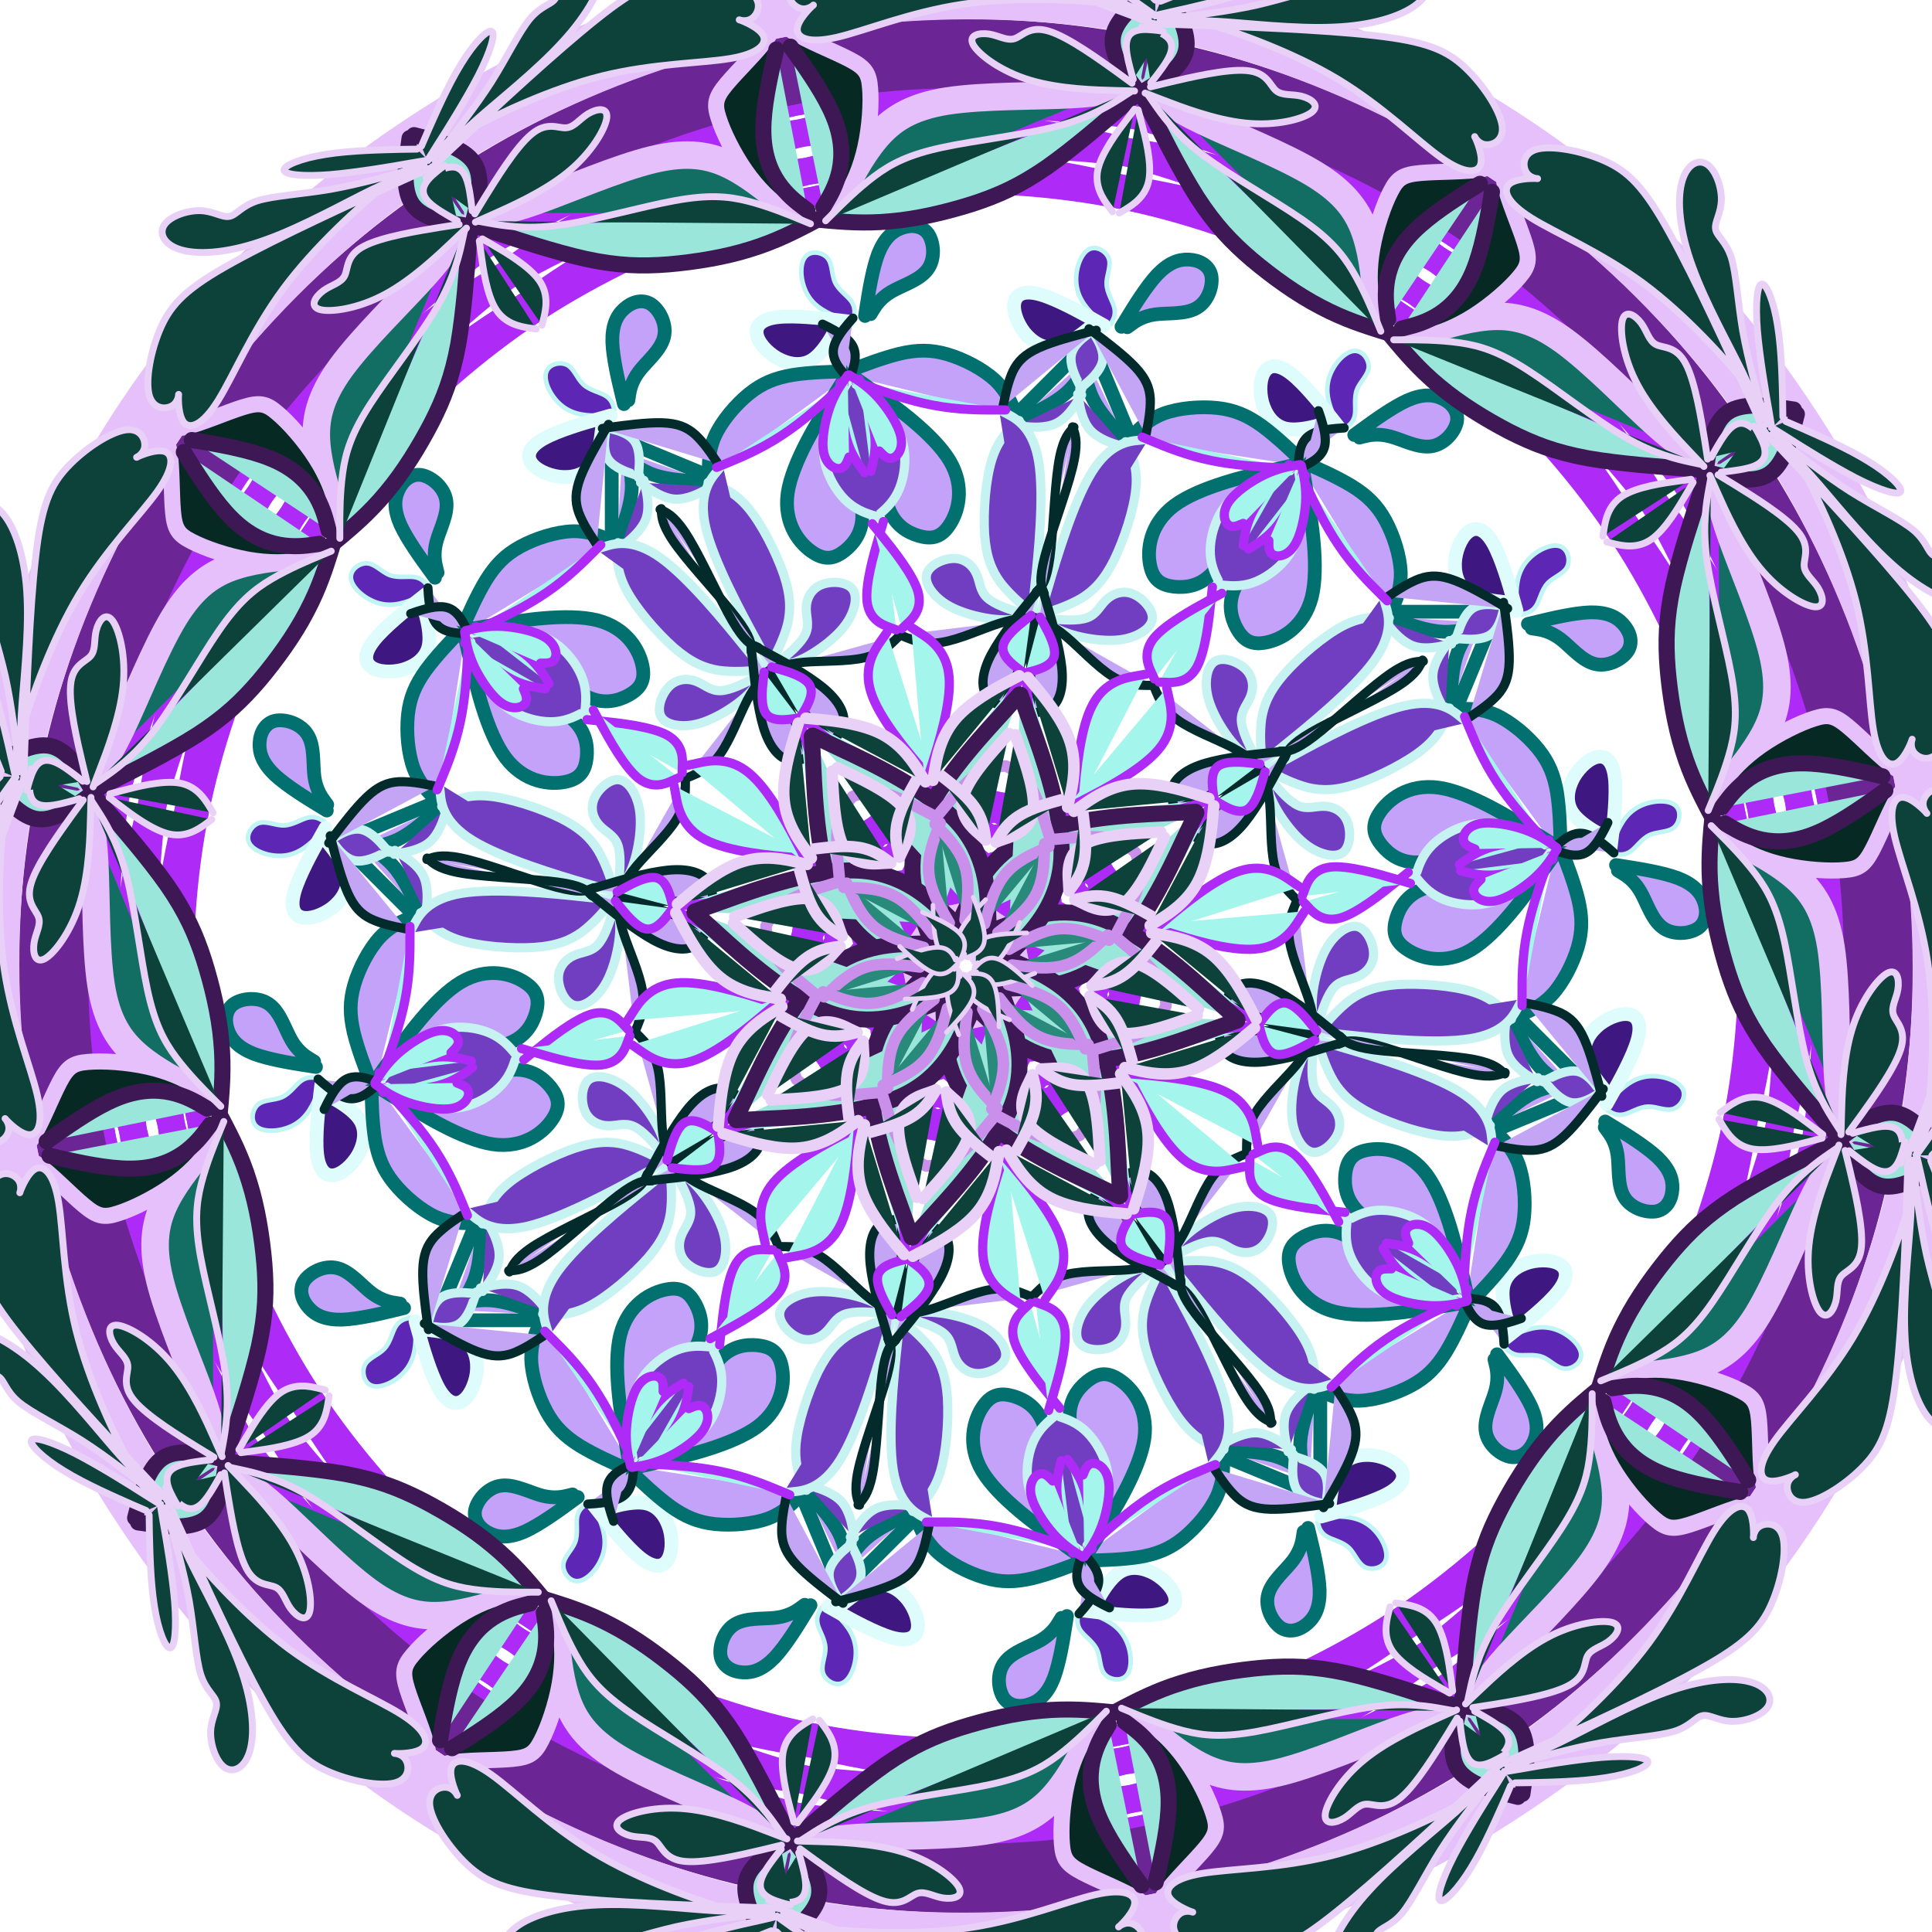
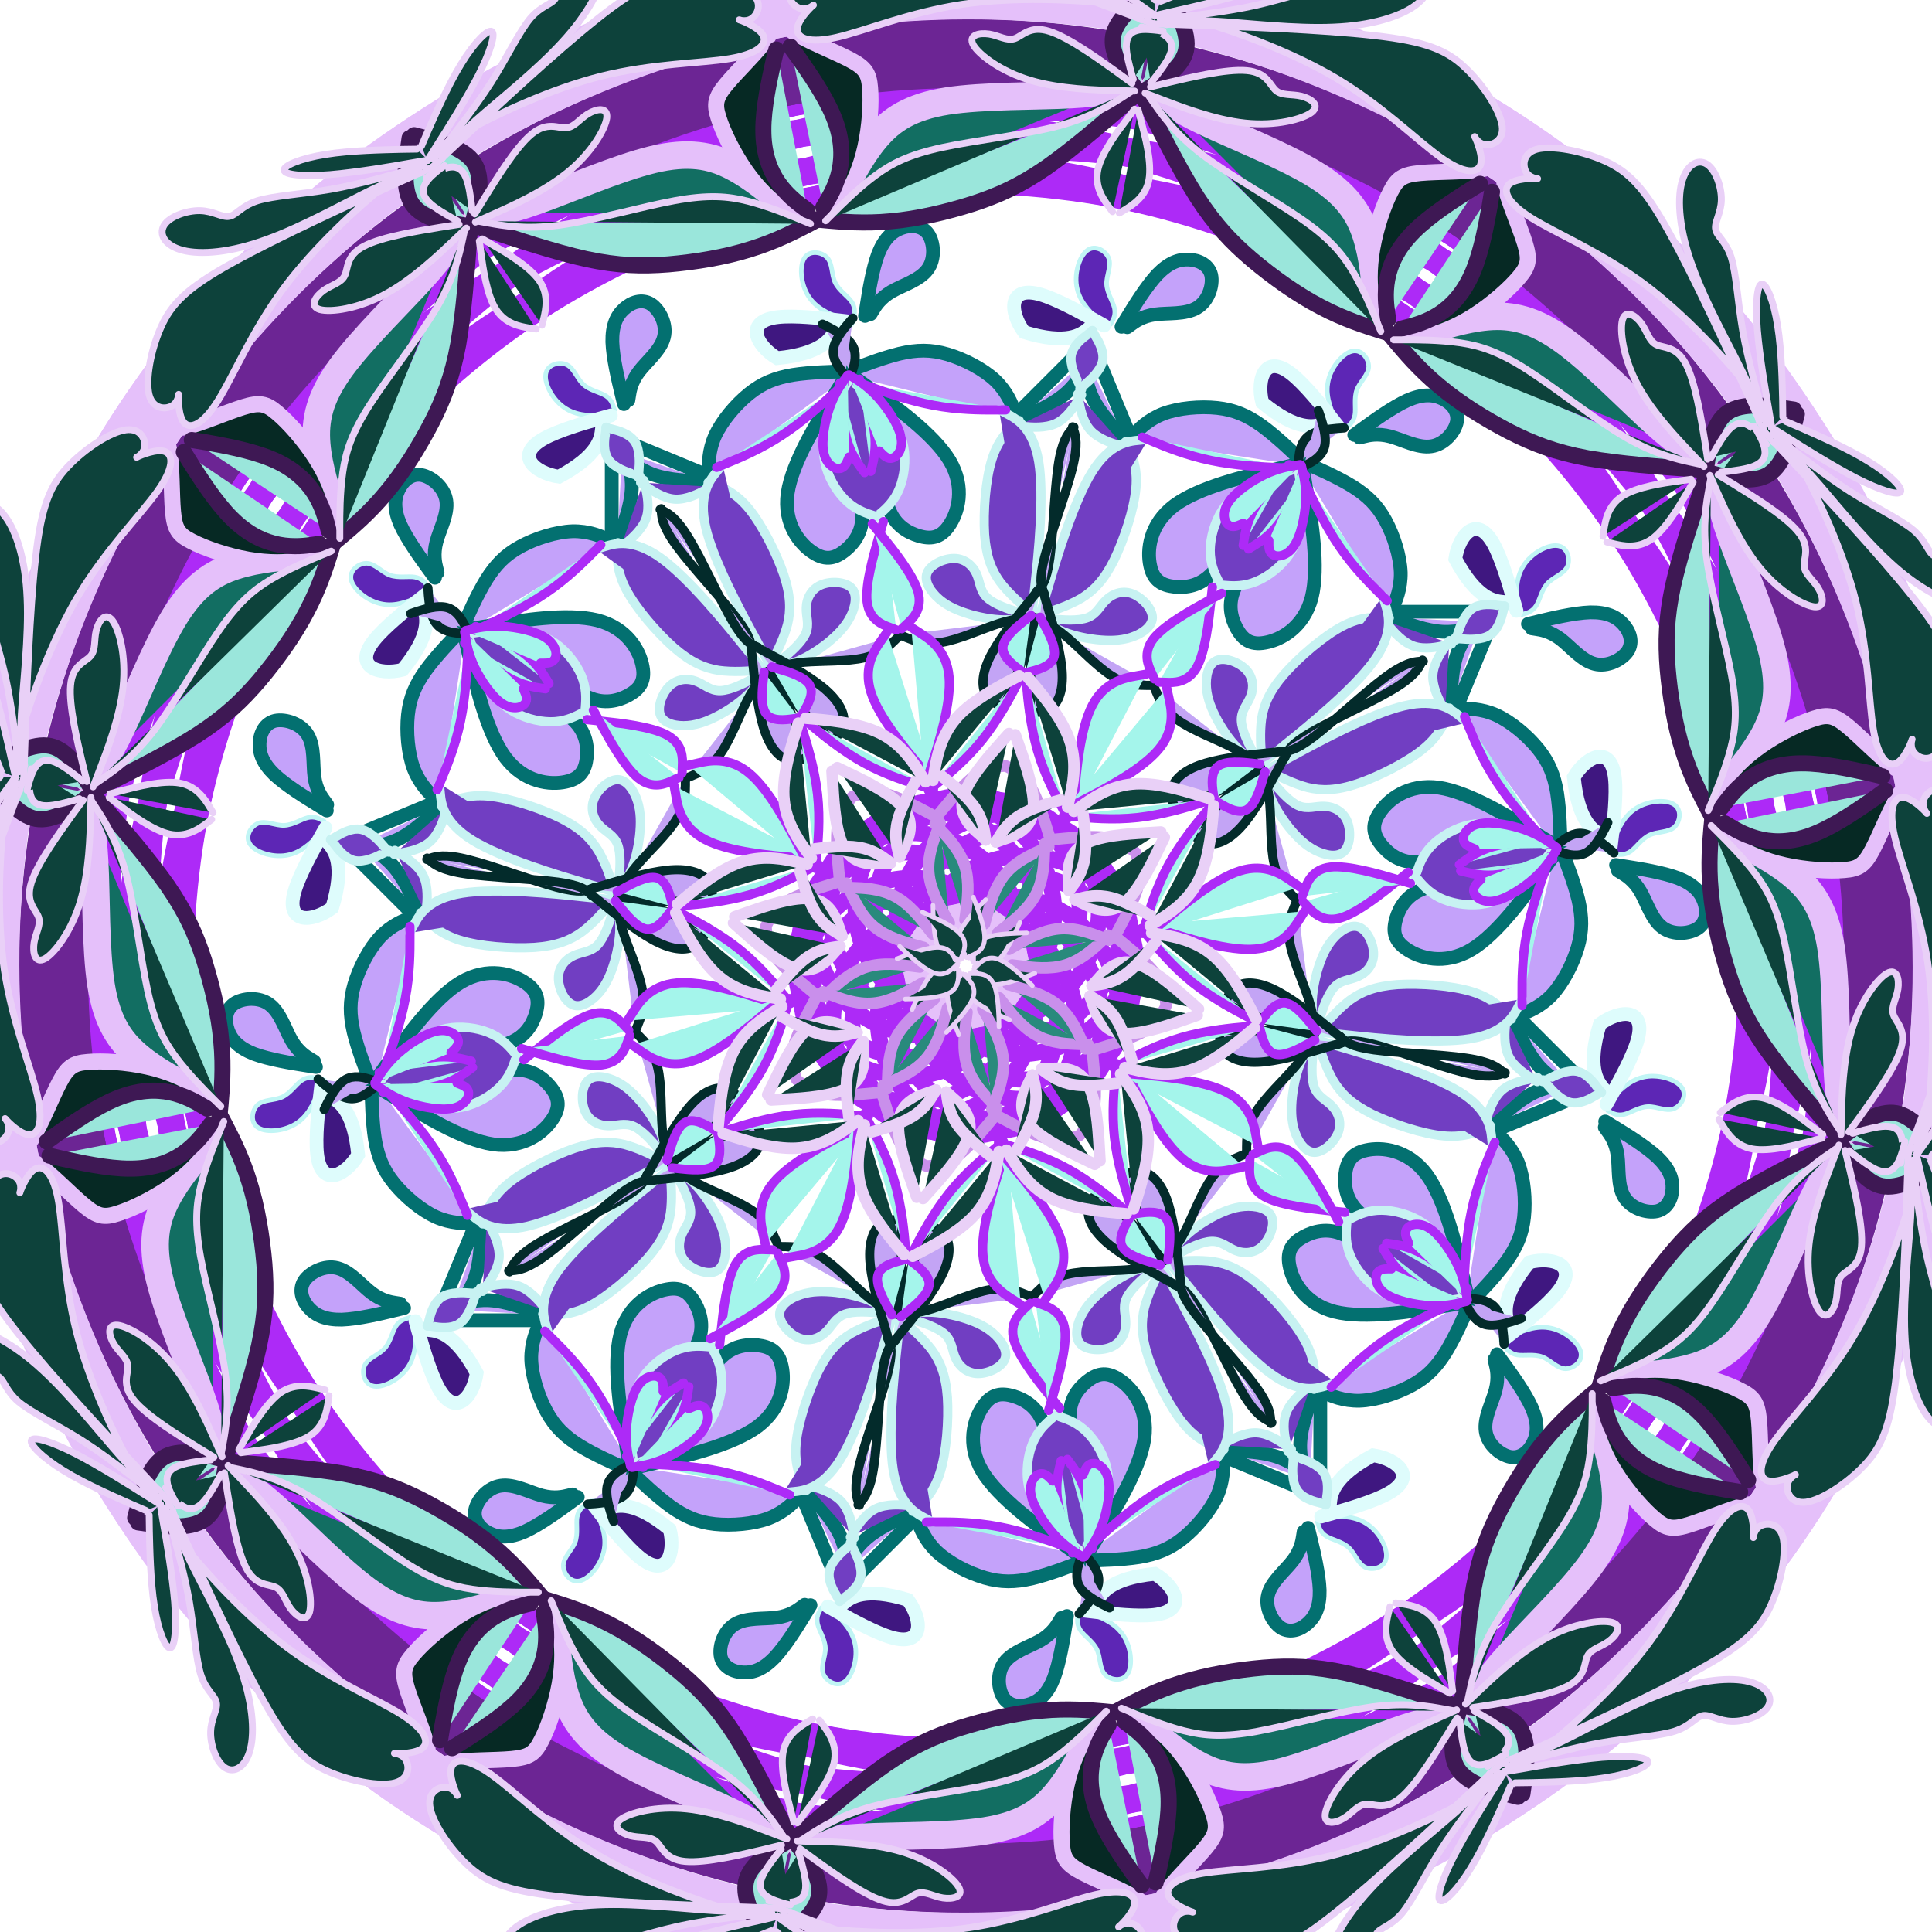
<svg xmlns="http://www.w3.org/2000/svg" xmlns:xlink="http://www.w3.org/1999/xlink" width="728" class="" height="728" viewBox="-57 -57 842 842">
  <style>symbol{overflow: visible;}</style>
  <defs>
    <symbol id="fig1">
      <path d="M-50.4,-280.9L-53.9,-282.1C-57.3,-283.3,-64.3,-285.7,-68.1,-291.1C-72,-296.4,-72.8,-304.7,-70.5,-308.4C-68.3,-312.1,-62.9,-311.3,-60.5,-308.7C-58.1,-306,-58.7,-301.5,-57.1,-298C-55.5,-294.5,-51.7,-292.1,-50,-289.7C-48.3,-287.3,-48.5,-284.9,-48.7,-283.7L-48.8,-282.5" fill="#5d26b5" stroke="#c1f5f5" stroke-width="2" stroke-linecap="round" />
    </symbol>
    <symbol id="fig2">
-       <path d="M-51.2,-280.9L-57.1,-281.6C-62.9,-282.3,-74.7,-283.6,-81.9,-282.8C-89.1,-282,-91.7,-279.1,-91.2,-275.5C-90.7,-271.9,-86.9,-267.6,-82.3,-264.9C-77.6,-262.3,-72,-261.2,-67.3,-264C-62.7,-266.8,-58.9,-273.5,-57.1,-276.8L-55.2,-280.1" fill="#3f1780" stroke="#defcfc" stroke-width="6" stroke-linecap="round" />
+       <path d="M-51.2,-280.9L-57.1,-281.6C-62.9,-282.3,-74.7,-283.6,-81.9,-282.8C-89.1,-282,-91.7,-279.1,-91.2,-275.5C-90.7,-271.9,-86.9,-267.6,-82.3,-264.9C-62.7,-266.8,-58.9,-273.5,-57.1,-276.8L-55.2,-280.1" fill="#3f1780" stroke="#defcfc" stroke-width="6" stroke-linecap="round" />
    </symbol>
    <symbol id="fig3">
      <path d="M-44,-283.3L-43.2,-288.4C-42.4,-293.5,-40.8,-303.6,-38.3,-310.3C-35.7,-316.9,-32.3,-320.1,-28.1,-321.6C-24,-323.1,-19.2,-322.8,-16.5,-319.1C-13.9,-315.3,-13.3,-308.1,-16.8,-303.5C-20.3,-298.8,-27.7,-296.7,-32.5,-293.9C-37.3,-291.1,-39.5,-287.6,-40.5,-285.9L-41.6,-284.1" fill="#c4a2fa" stroke="#037070" stroke-width="6" stroke-linecap="round" />
    </symbol>
    <symbol id="fig4">
      <path d="M-154.4,-188.9L-154.4,-229.7" fill="#c4a2fa" stroke="#037070" stroke-width="6" stroke-linecap="round" />
    </symbol>
    <symbol id="fig5">
      <path d="M-229.6,-71.3L-231.7,-73.3C-233.9,-75.3,-238.1,-79.3,-240.7,-86C-243.2,-92.7,-244,-102,-243.2,-109.5C-242.4,-116.9,-240,-122.5,-235.5,-128.8C-230.9,-135.1,-224.3,-142,-220.9,-145.5L-217.6,-148.9" fill="#c4a2fa" stroke="#037070" stroke-width="6" stroke-linecap="round" />
    </symbol>
    <symbol id="fig6">
      <path d="M-152,-184.9L-150.5,-188.8C-149.1,-192.7,-146.1,-200.4,-145.7,-207.6C-145.3,-214.8,-147.5,-221.5,-148.5,-224.8L-149.6,-228.1" fill="#c4a2fa" stroke="#037070" stroke-width="6" stroke-linecap="round" />
    </symbol>
    <symbol id="fig7">
      <path d="M-218.4,-143.3L-216,-132.9C-213.6,-122.5,-208.8,-101.7,-200.7,-90.8C-192.5,-79.9,-181.1,-78.8,-174.4,-80.3C-167.7,-81.7,-165.9,-85.7,-165.3,-90.8C-164.8,-95.9,-165.6,-102,-171.2,-107.3C-176.8,-112.7,-187.2,-117.2,-193.6,-122.8C-200,-128.4,-202.4,-135.1,-205.1,-138.9C-207.7,-142.8,-210.7,-143.9,-212.1,-144.4L-213.6,-144.9" fill="#c4a2fa" stroke="#037070" stroke-width="6" stroke-linecap="round" />
    </symbol>
    <symbol id="fig8">
      <path d="M145.6,-216.9L141.9,-216C138.1,-215.1,130.7,-213.2,124.5,-210C118.4,-206.8,113.6,-202.3,110.5,-196.7C107.5,-191.1,106.1,-184.4,106.5,-179.1C106.9,-173.7,109.1,-169.7,110.1,-167.7L111.2,-165.7" fill="#713ec2" stroke="#c7f2f2" stroke-width="4" stroke-linecap="round" />
    </symbol>
    <symbol id="fig9">
      <path d="M22.4,-235.3L25.5,-235.1C28.5,-234.8,34.7,-234.3,39.3,-236.5C44,-238.8,47.2,-243.9,48.8,-246.4L50.4,-248.9" fill="#713ec2" stroke="#c7f2f2" stroke-width="4" stroke-linecap="round" />
    </symbol>
    <symbol id="fig10">
      <path d="M50.4,-251.3L49.1,-254C47.7,-256.7,45.1,-262,45.9,-266.3C46.7,-270.5,50.9,-273.7,53.1,-275.3L55.2,-276.9" fill="#713ec2" stroke="#c7f2f2" stroke-width="4" stroke-linecap="round" />
    </symbol>
    <symbol id="fig11">
      <path d="M23.2,-237.7L20.9,-235.7C18.7,-233.7,14.1,-229.7,11.3,-220.8C8.5,-211.9,7.5,-198,8.1,-188.1C8.8,-178.3,11.2,-172.4,14.9,-167.3C18.7,-162.3,23.7,-158,26.3,-155.9L28.8,-153.7" fill="#713ec2" stroke="#c7f2f2" stroke-width="4" stroke-linecap="round" />
    </symbol>
    <symbol id="fig12">
      <path d="M28.8,-153.7L30.1,-166.5C31.5,-179.3,34.1,-204.9,31.7,-219.7C29.3,-234.5,21.9,-238.5,18.1,-240.5L14.4,-242.5" fill="#713ec2" stroke="#c7f2f2" stroke-width="4" stroke-linecap="round" />
    </symbol>
    <symbol id="fig13">
      <path d="M-85.6,-132.9L-86.7,-130.7C-87.7,-128.4,-89.9,-123.9,-93.5,-119.9C-97.1,-115.9,-102.1,-112.4,-106.9,-109.7C-111.7,-107.1,-116.3,-105.2,-121.2,-104.8C-126.1,-104.4,-131.5,-105.5,-133.1,-109.1C-134.7,-112.7,-132.5,-118.8,-129.2,-122C-125.9,-125.2,-121.3,-125.5,-117.7,-124.1C-114.1,-122.8,-111.5,-119.9,-107.1,-120C-102.7,-120.1,-96.5,-123.3,-93.5,-124.9L-90.4,-126.5" fill="#713ec2" stroke="#c7f2f2" stroke-width="4" stroke-linecap="round" />
    </symbol>
    <symbol id="fig14">
      <path d="M-93.6,-136.9L-93.6,-138.5C-93.6,-140.1,-93.6,-143.3,-100,-151.7C-106.4,-160.1,-119.2,-173.7,-125.7,-182.5C-132.3,-191.3,-132.5,-195.3,-132.7,-197.3L-132.8,-199.3" fill="#c3a4f5" stroke="#032b2b" stroke-width="4" stroke-linecap="round" />
    </symbol>
    <symbol id="fig15">
      <path d="M-93.6,-138.5L-92.9,-132.1C-92.3,-125.7,-90.9,-112.9,-88.4,-104.4C-85.9,-95.9,-82.1,-91.6,-78.5,-90.1C-74.9,-88.7,-71.5,-90,-69.7,-90.7L-68,-91.3" fill="#c3a4f5" stroke="#032b2b" stroke-width="4" stroke-linecap="round" />
    </symbol>
    <symbol id="fig16">
      <path d="M-84,-128.1L-68,-91.3" fill="#c3a4f5" stroke="#032b2b" stroke-width="4" stroke-linecap="round" />
    </symbol>
    <symbol id="fig17">
      <path d="M-84.8,-129.7L-86.5,-128C-88.3,-126.3,-91.7,-122.8,-95.3,-115.9C-98.9,-108.9,-102.7,-98.5,-107.2,-92.3C-111.7,-86,-117.1,-83.9,-119.7,-82.8L-122.4,-81.7" fill="#c3a4f5" stroke="#032b2b" stroke-width="4" stroke-linecap="round" />
    </symbol>
    <symbol id="fig18">
-       <path d="M78.4,-231.3L78.9,-234.1C79.5,-236.9,80.5,-242.5,80.3,-247.3C80,-252.1,78.4,-256.1,73.7,-261.1C69.1,-266,61.3,-271.9,57.5,-274.8L53.6,-277.7" fill="#c3a4f5" stroke="#032b2b" stroke-width="4" stroke-linecap="round" />
-     </symbol>
+       </symbol>
    <symbol id="fig19">
      <path d="M144.8,-219.3L145.1,-221.6C145.3,-223.9,145.9,-228.4,149.2,-230.9C152.5,-233.5,158.7,-234,161.7,-234.3L164.8,-234.5" fill="#c3a4f5" stroke="#032b2b" stroke-width="4" stroke-linecap="round" />
    </symbol>
    <symbol id="fig20">
      <path d="M76.8,-230.5L81.6,-228.5C86.4,-226.5,96,-222.5,106.8,-220.3C117.6,-218,129.6,-217.5,135.6,-217.2L141.6,-216.9" fill="#a4f5eb" stroke="#ad2af7" stroke-width="4" stroke-linecap="round" />
    </symbol>
    <symbol id="fig21">
      <path d="M140.8,-218.5L137.9,-215.2C134.9,-211.9,129.1,-205.2,125.7,-199.3C122.4,-193.5,121.6,-188.4,121.2,-185.9L120.8,-183.3" fill="#a4f5eb" stroke="#ad2af7" stroke-width="4" stroke-linecap="round" />
    </symbol>
    <symbol id="fig22">
      <path d="M145.6,-218.5L143.2,-218.1C140.8,-217.7,136,-216.9,130.1,-214.1C124.3,-211.3,117.3,-206.5,114.4,-202.1C111.5,-197.7,112.5,-193.7,114.3,-192.3C116,-190.8,118.4,-191.9,119.6,-192.4L120.8,-192.9" fill="#a4f5eb" stroke="#ad2af7" stroke-width="4" stroke-linecap="round" />
    </symbol>
    <symbol id="fig23">
      <path d="M-36,-193.7L-38,-186.9C-40,-180.1,-44,-166.5,-43.1,-158.7C-42.1,-150.8,-36.3,-148.7,-33.3,-147.6L-30.4,-146.5" fill="#a4f5eb" stroke="#ad2af7" stroke-width="4" stroke-linecap="round" />
    </symbol>
    <symbol id="fig24">
      <path d="M-88,-128.1L-88.4,-124.4C-88.8,-120.7,-89.6,-113.2,-87.1,-109.9C-84.5,-106.5,-78.7,-107.3,-75.7,-107.7L-72.8,-108.1" fill="#a4f5eb" stroke="#ad2af7" stroke-width="4" stroke-linecap="round" />
    </symbol>
    <symbol id="fig25">
      <path d="M-72.8,-108.1L-71.1,-102.5C-69.3,-96.9,-65.9,-85.7,-64.7,-74.8C-63.5,-63.9,-64.5,-53.2,-65.1,-47.9L-65.6,-42.5" fill="#a4f5eb" stroke="#ad2af7" stroke-width="4" stroke-linecap="round" />
    </symbol>
    <symbol id="fig26">
      <path d="M-65.6,-46.5L-75.1,-47.3C-84.5,-48.1,-103.5,-49.7,-113.7,-55.1C-124,-60.4,-125.6,-69.5,-126.4,-74L-127.2,-78.5" fill="#a4f5eb" stroke="#ad2af7" stroke-width="4" stroke-linecap="round" />
    </symbol>
    <symbol id="fig27">
      <circle cx="-10.4" cy="-23.3" r="48.8" fill="none" stroke="#ad2af7" stroke-width="7" />
    </symbol>
    <symbol id="fig28">
      <circle cx="16.8" cy="-14.5" r="362.2" fill="none" stroke="#ad2af7" stroke-width="7" />
    </symbol>
    <symbol id="fig29">
      <circle cx="4.8" cy="-10.5" r="397.7" fill="none" stroke="#6c2594" stroke-width="7" />
    </symbol>
    <symbol id="fig30">
      <circle cx="-2.4" cy="-8.9" r="427.7" fill="none" stroke="#e5c0fa" stroke-width="12" />
    </symbol>
    <symbol id="fig31">
      <circle cx="0.8" cy="-5.7" r="15.9" fill="none" stroke="#e5c0fa" stroke-width="12" />
    </symbol>
    <symbol id="fig32">
      <path d="M179.2,-284.9L178.8,-290.8C178.4,-296.7,177.6,-308.4,174.4,-318.4C171.2,-328.4,165.6,-336.7,151.9,-345.1C138.1,-353.5,116.3,-362,103.2,-368.3C90.1,-374.5,85.9,-378.5,83.7,-380.5L81.6,-382.5" fill="#126e62" stroke="#e5c0fa" stroke-width="12" stroke-linecap="round" />
    </symbol>
    <symbol id="fig33">
      <path d="M182.4,-280.9L181.3,-282C180.3,-283.1,178.1,-285.2,176.9,-290.4C175.7,-295.6,175.5,-303.9,177.1,-312.9C178.7,-322,182.1,-331.9,185.1,-337.6C188,-343.3,190.4,-344.9,198,-345.6C205.6,-346.3,218.4,-346,225.1,-347.3C231.7,-348.7,232.3,-351.6,232.5,-353.1L232.8,-354.5" fill="#062924" stroke="#e5c0fa" stroke-width="7" stroke-linecap="round" />
    </symbol>
    <symbol id="fig34">
      <path d="M224,-340.9L218.5,-337.5C213.1,-334,202.1,-327.1,195.1,-320C188,-312.9,184.8,-305.7,183.6,-299.3C182.4,-292.9,183.2,-287.3,183.6,-284.5L184,-281.7" fill="#9ae6db" stroke="#3e1854" stroke-width="7" stroke-linecap="round" />
    </symbol>
    <symbol id="fig35">
      <path d="M184,-276.1L187.3,-272.1C190.7,-268.1,197.3,-260.1,206.3,-252.7C215.2,-245.2,226.4,-238.3,236.8,-232.9C247.2,-227.6,256.8,-223.9,270.9,-221.3C285.1,-218.8,303.7,-217.5,313.1,-216.8L322.4,-216.1" fill="#9ae6db" stroke="#3e1854" stroke-width="7" stroke-linecap="round" />
    </symbol>
    <symbol id="fig36">
      <path d="M322.4,-216.1L323.2,-221.3C324,-226.5,325.6,-236.9,332,-241.3C338.4,-245.7,349.6,-244.1,355.2,-243.3L360.8,-242.5" fill="#9ae6db" stroke="#3e1854" stroke-width="7" stroke-linecap="round" />
    </symbol>
    <symbol id="fig37">
-       <path d="M-67.2,-100.1L-66.5,-86.3C-65.9,-72.4,-64.5,-44.7,-56.4,-27.5C-48.3,-10.3,-33.3,-3.6,-25.9,-0.3L-18.4,3.1" fill="#9ae6db" stroke="#3e1854" stroke-width="7" stroke-linecap="round" />
-     </symbol>
+       </symbol>
    <symbol id="fig38">
      <path d="M-18.4,-8.1L-22.4,-9.2C-26.4,-10.3,-34.4,-12.4,-40,-17.1C-45.6,-21.7,-48.8,-28.9,-50.4,-32.5L-52,-36.1" fill="#298a7c" stroke="#c98feb" stroke-width="5" stroke-linecap="round" />
    </symbol>
    <symbol id="fig39">
      <path d="M-55.2,-38.5L-55.6,-42.8C-56,-47.1,-56.8,-55.6,-55.9,-61.5C-54.9,-67.3,-52.3,-70.5,-50.9,-72.1L-49.6,-73.7" fill="#298a7c" stroke="#c98feb" stroke-width="5" stroke-linecap="round" />
    </symbol>
    <symbol id="fig40">
      <path d="M-58.4,-84.9L-58,-78C-57.6,-71.1,-56.8,-57.2,-52.5,-50.5C-48.3,-43.9,-40.5,-44.4,-36.7,-44.7L-32.8,-44.9" fill="#0d423b" stroke="#e9d0f7" stroke-width="5" stroke-linecap="round" />
    </symbol>
    <symbol id="fig41">
      <path d="M-32.8,-44.9L-34.8,-46.4C-36.8,-47.9,-40.8,-50.8,-46.9,-51.7C-53.1,-52.7,-61.3,-51.6,-65.5,-51.1L-69.6,-50.5" fill="#0d423b" stroke="#e9d0f7" stroke-width="5" stroke-linecap="round" />
    </symbol>
    <symbol id="fig42">
      <path d="M-14.4,-80.9L-13.6,-85.6C-12.8,-90.3,-11.2,-99.6,-4.9,-107.2C1.3,-114.8,12.3,-120.7,17.7,-123.6L23.2,-126.5" fill="#0d423b" stroke="#e9d0f7" stroke-width="5" stroke-linecap="round" />
    </symbol>
    <symbol id="fig43">
      <path d="M-14.4,-26.5L-14.3,-22.7C-14.1,-18.8,-13.9,-11.1,-11.7,-7.2C-9.6,-3.3,-5.6,-3.3,-3.6,-3.3L-1.6,-3.3" fill="#0d423b" stroke="#e9d0f7" stroke-width="2" stroke-linecap="round" />
    </symbol>
    <symbol id="fig44">
      <path d="M186.4,-272.9L191.3,-272.9C196.3,-272.9,206.1,-272.9,215.2,-271.6C224.3,-270.3,232.5,-267.6,244.9,-259.6C257.3,-251.6,273.9,-238.3,287.2,-230.5C300.5,-222.8,310.7,-220.7,315.7,-219.6L320.8,-218.5" fill="#0d423b" stroke="#e9d0f7" stroke-width="3" stroke-linecap="round" />
    </symbol>
    <symbol id="fig45">
      <path d="M324.8,-221.7L326.1,-224.1C327.5,-226.5,330.1,-231.3,332.8,-234C335.5,-236.7,338.1,-237.2,340.8,-235.7C343.5,-234.3,346.1,-230.8,347.5,-229.1L348.8,-227.3" fill="#0d423b" stroke="#e9d0f7" stroke-width="3" stroke-linecap="round" />
    </symbol>
    <symbol id="fig46">
      <path d="M348,-232.9L340.4,-249.6C332.8,-266.3,317.6,-299.6,306.5,-319.6C295.5,-339.6,288.5,-346.3,278.5,-350.8C268.5,-355.3,255.5,-357.7,248.9,-356C242.4,-354.3,242.4,-348.4,244.4,-345.6C246.4,-342.8,250.4,-343.1,248.7,-343.2C246.9,-343.3,239.5,-343.3,236.7,-340.7C233.9,-338,235.7,-332.7,246.4,-326C257.1,-319.3,276.5,-311.3,295.1,-297.6C313.6,-283.9,331.2,-264.4,340.4,-252.9C349.6,-241.5,350.4,-238,350.8,-236.3L351.2,-234.5" fill="#0d423b" stroke="#e9d0f7" stroke-width="3" stroke-linecap="round" />
    </symbol>
    <symbol id="fig47">
      <path d="M351.2,-234.5L349.9,-242.3C348.5,-250,345.9,-265.5,344.9,-277.2C344,-288.9,344.8,-296.9,346.8,-297.2C348.8,-297.5,352,-290,353.7,-279.1C355.5,-268.1,355.7,-253.7,355.9,-246.5L356,-239.3" fill="#0d423b" stroke="#e9d0f7" stroke-width="3" stroke-linecap="round" />
    </symbol>
    <symbol id="fig48">
      <path d="M345.6,-237.7L345.2,-240.1C344.8,-242.5,344,-247.3,338.4,-258.9C332.8,-270.5,322.4,-288.9,316.7,-304.7C310.9,-320.4,309.9,-333.5,311.9,-341.3C313.9,-349.2,318.9,-351.9,322.8,-349.5C326.7,-347.1,329.3,-339.6,329.2,-333.9C329.1,-328.1,326.1,-324.1,326.7,-321.1C327.2,-318,331.2,-315.9,333.5,-308.8C335.7,-301.7,336.3,-289.7,338.5,-276.8C340.8,-263.9,344.8,-250,346.8,-243.1L348.8,-236.1" fill="#0d423b" stroke="#e9d0f7" stroke-width="3" stroke-linecap="round" />
    </symbol>
    <symbol id="fig49">
      <path d="M321.6,-217.7L316,-223.6C310.4,-229.5,299.2,-241.2,292.8,-253.1C286.4,-264.9,284.8,-276.9,286.1,-281.6C287.5,-286.3,291.7,-283.6,294.3,-280.1C296.8,-276.7,297.6,-272.4,300.8,-270.8C304,-269.2,309.6,-270.3,313.7,-262.4C317.9,-254.5,320.5,-237.7,321.9,-229.3L323.2,-220.9" fill="#0d423b" stroke="#e9d0f7" stroke-width="3" stroke-linecap="round" />
    </symbol>
    <symbol id="fig50">
      <path d="M277.6,-187.3L278.1,-190.7C278.7,-194,279.7,-200.7,286.1,-204.8C292.5,-208.9,304.3,-210.5,310.1,-211.3L316,-212.1" fill="#0d423b" stroke="#e9d0f7" stroke-width="3" stroke-linecap="round" />
    </symbol>
  </defs>
  <g transform="translate(364, 364)">
    <g id="layer1">
      <use xlink:href="#fig1" transform="rotate(0)" />
      <use xlink:href="#fig1" transform="rotate(22.5)" />
      <use xlink:href="#fig1" transform="rotate(45)" />
      <use xlink:href="#fig1" transform="rotate(67.5)" />
      <use xlink:href="#fig1" transform="rotate(90)" />
      <use xlink:href="#fig1" transform="rotate(112.5)" />
      <use xlink:href="#fig1" transform="rotate(135)" />
      <use xlink:href="#fig1" transform="rotate(157.5)" />
      <use xlink:href="#fig1" transform="rotate(180)" />
      <use xlink:href="#fig1" transform="rotate(202.5)" />
      <use xlink:href="#fig1" transform="rotate(225)" />
      <use xlink:href="#fig1" transform="rotate(247.5)" />
      <use xlink:href="#fig1" transform="rotate(270)" />
      <use xlink:href="#fig1" transform="rotate(292.5)" />
      <use xlink:href="#fig1" transform="rotate(315)" />
      <use xlink:href="#fig1" transform="rotate(337.5)" />
    </g>
    <g id="layer2">
      <use xlink:href="#fig2" transform="rotate(0)" />
      <use xlink:href="#fig2" transform="rotate(22.5)" />
      <use xlink:href="#fig2" transform="rotate(45)" />
      <use xlink:href="#fig2" transform="rotate(67.5)" />
      <use xlink:href="#fig2" transform="rotate(90)" />
      <use xlink:href="#fig2" transform="rotate(112.5)" />
      <use xlink:href="#fig2" transform="rotate(135)" />
      <use xlink:href="#fig2" transform="rotate(157.5)" />
      <use xlink:href="#fig2" transform="rotate(180)" />
      <use xlink:href="#fig2" transform="rotate(202.5)" />
      <use xlink:href="#fig2" transform="rotate(225)" />
      <use xlink:href="#fig2" transform="rotate(247.5)" />
      <use xlink:href="#fig2" transform="rotate(270)" />
      <use xlink:href="#fig2" transform="rotate(292.5)" />
      <use xlink:href="#fig2" transform="rotate(315)" />
      <use xlink:href="#fig2" transform="rotate(337.5)" />
    </g>
    <g id="layer3">
      <use xlink:href="#fig3" transform="rotate(0)" />
      <use xlink:href="#fig3" transform="rotate(22.5)" />
      <use xlink:href="#fig3" transform="rotate(45)" />
      <use xlink:href="#fig3" transform="rotate(67.5)" />
      <use xlink:href="#fig3" transform="rotate(90)" />
      <use xlink:href="#fig3" transform="rotate(112.5)" />
      <use xlink:href="#fig3" transform="rotate(135)" />
      <use xlink:href="#fig3" transform="rotate(157.5)" />
      <use xlink:href="#fig3" transform="rotate(180)" />
      <use xlink:href="#fig3" transform="rotate(202.5)" />
      <use xlink:href="#fig3" transform="rotate(225)" />
      <use xlink:href="#fig3" transform="rotate(247.5)" />
      <use xlink:href="#fig3" transform="rotate(270)" />
      <use xlink:href="#fig3" transform="rotate(292.5)" />
      <use xlink:href="#fig3" transform="rotate(315)" />
      <use xlink:href="#fig3" transform="rotate(337.5)" />
    </g>
    <g id="layer4">
      <use xlink:href="#fig4" transform="rotate(0)" />
      <use xlink:href="#fig4" transform="rotate(22.5) scale(-1,1)" />
      <use xlink:href="#fig4" transform="rotate(45)" />
      <use xlink:href="#fig4" transform="rotate(67.5) scale(-1,1)" />
      <use xlink:href="#fig4" transform="rotate(90)" />
      <use xlink:href="#fig4" transform="rotate(112.5) scale(-1,1)" />
      <use xlink:href="#fig4" transform="rotate(135)" />
      <use xlink:href="#fig4" transform="rotate(157.5) scale(-1,1)" />
      <use xlink:href="#fig4" transform="rotate(180)" />
      <use xlink:href="#fig4" transform="rotate(202.5) scale(-1,1)" />
      <use xlink:href="#fig4" transform="rotate(225)" />
      <use xlink:href="#fig4" transform="rotate(247.5) scale(-1,1)" />
      <use xlink:href="#fig4" transform="rotate(270)" />
      <use xlink:href="#fig4" transform="rotate(292.5) scale(-1,1)" />
      <use xlink:href="#fig4" transform="rotate(315)" />
      <use xlink:href="#fig4" transform="rotate(337.5) scale(-1,1)" />
    </g>
    <g id="layer5">
      <use xlink:href="#fig5" transform="rotate(0)" />
      <use xlink:href="#fig5" transform="rotate(22.5) scale(-1,1)" />
      <use xlink:href="#fig5" transform="rotate(45)" />
      <use xlink:href="#fig5" transform="rotate(67.5) scale(-1,1)" />
      <use xlink:href="#fig5" transform="rotate(90)" />
      <use xlink:href="#fig5" transform="rotate(112.5) scale(-1,1)" />
      <use xlink:href="#fig5" transform="rotate(135)" />
      <use xlink:href="#fig5" transform="rotate(157.5) scale(-1,1)" />
      <use xlink:href="#fig5" transform="rotate(180)" />
      <use xlink:href="#fig5" transform="rotate(202.5) scale(-1,1)" />
      <use xlink:href="#fig5" transform="rotate(225)" />
      <use xlink:href="#fig5" transform="rotate(247.5) scale(-1,1)" />
      <use xlink:href="#fig5" transform="rotate(270)" />
      <use xlink:href="#fig5" transform="rotate(292.5) scale(-1,1)" />
      <use xlink:href="#fig5" transform="rotate(315)" />
      <use xlink:href="#fig5" transform="rotate(337.5) scale(-1,1)" />
    </g>
    <g id="layer6">
      <use xlink:href="#fig6" transform="rotate(0)" />
      <use xlink:href="#fig6" transform="rotate(22.5) scale(-1,1)" />
      <use xlink:href="#fig6" transform="rotate(45)" />
      <use xlink:href="#fig6" transform="rotate(67.5) scale(-1,1)" />
      <use xlink:href="#fig6" transform="rotate(90)" />
      <use xlink:href="#fig6" transform="rotate(112.5) scale(-1,1)" />
      <use xlink:href="#fig6" transform="rotate(135)" />
      <use xlink:href="#fig6" transform="rotate(157.5) scale(-1,1)" />
      <use xlink:href="#fig6" transform="rotate(180)" />
      <use xlink:href="#fig6" transform="rotate(202.5) scale(-1,1)" />
      <use xlink:href="#fig6" transform="rotate(225)" />
      <use xlink:href="#fig6" transform="rotate(247.5) scale(-1,1)" />
      <use xlink:href="#fig6" transform="rotate(270)" />
      <use xlink:href="#fig6" transform="rotate(292.5) scale(-1,1)" />
      <use xlink:href="#fig6" transform="rotate(315)" />
      <use xlink:href="#fig6" transform="rotate(337.5) scale(-1,1)" />
    </g>
    <g id="layer7">
      <use xlink:href="#fig7" transform="rotate(0)" />
      <use xlink:href="#fig7" transform="rotate(22.5) scale(-1,1)" />
      <use xlink:href="#fig7" transform="rotate(45)" />
      <use xlink:href="#fig7" transform="rotate(67.5) scale(-1,1)" />
      <use xlink:href="#fig7" transform="rotate(90)" />
      <use xlink:href="#fig7" transform="rotate(112.5) scale(-1,1)" />
      <use xlink:href="#fig7" transform="rotate(135)" />
      <use xlink:href="#fig7" transform="rotate(157.5) scale(-1,1)" />
      <use xlink:href="#fig7" transform="rotate(180)" />
      <use xlink:href="#fig7" transform="rotate(202.5) scale(-1,1)" />
      <use xlink:href="#fig7" transform="rotate(225)" />
      <use xlink:href="#fig7" transform="rotate(247.5) scale(-1,1)" />
      <use xlink:href="#fig7" transform="rotate(270)" />
      <use xlink:href="#fig7" transform="rotate(292.5) scale(-1,1)" />
      <use xlink:href="#fig7" transform="rotate(315)" />
      <use xlink:href="#fig7" transform="rotate(337.5) scale(-1,1)" />
    </g>
    <g id="layer8">
      <use xlink:href="#fig8" transform="rotate(0)" />
      <use xlink:href="#fig8" transform="rotate(22.5) scale(-1,1)" />
      <use xlink:href="#fig8" transform="rotate(45)" />
      <use xlink:href="#fig8" transform="rotate(67.5) scale(-1,1)" />
      <use xlink:href="#fig8" transform="rotate(90)" />
      <use xlink:href="#fig8" transform="rotate(112.5) scale(-1,1)" />
      <use xlink:href="#fig8" transform="rotate(135)" />
      <use xlink:href="#fig8" transform="rotate(157.5) scale(-1,1)" />
      <use xlink:href="#fig8" transform="rotate(180)" />
      <use xlink:href="#fig8" transform="rotate(202.5) scale(-1,1)" />
      <use xlink:href="#fig8" transform="rotate(225)" />
      <use xlink:href="#fig8" transform="rotate(247.5) scale(-1,1)" />
      <use xlink:href="#fig8" transform="rotate(270)" />
      <use xlink:href="#fig8" transform="rotate(292.5) scale(-1,1)" />
      <use xlink:href="#fig8" transform="rotate(315)" />
      <use xlink:href="#fig8" transform="rotate(337.5) scale(-1,1)" />
    </g>
    <g id="layer9">
      <use xlink:href="#fig9" transform="rotate(0)" />
      <use xlink:href="#fig9" transform="rotate(22.5) scale(-1,1)" />
      <use xlink:href="#fig9" transform="rotate(45)" />
      <use xlink:href="#fig9" transform="rotate(67.5) scale(-1,1)" />
      <use xlink:href="#fig9" transform="rotate(90)" />
      <use xlink:href="#fig9" transform="rotate(112.5) scale(-1,1)" />
      <use xlink:href="#fig9" transform="rotate(135)" />
      <use xlink:href="#fig9" transform="rotate(157.5) scale(-1,1)" />
      <use xlink:href="#fig9" transform="rotate(180)" />
      <use xlink:href="#fig9" transform="rotate(202.5) scale(-1,1)" />
      <use xlink:href="#fig9" transform="rotate(225)" />
      <use xlink:href="#fig9" transform="rotate(247.5) scale(-1,1)" />
      <use xlink:href="#fig9" transform="rotate(270)" />
      <use xlink:href="#fig9" transform="rotate(292.5) scale(-1,1)" />
      <use xlink:href="#fig9" transform="rotate(315)" />
      <use xlink:href="#fig9" transform="rotate(337.5) scale(-1,1)" />
    </g>
    <g id="layer10">
      <use xlink:href="#fig10" transform="rotate(0)" />
      <use xlink:href="#fig10" transform="rotate(22.5) scale(-1,1)" />
      <use xlink:href="#fig10" transform="rotate(45)" />
      <use xlink:href="#fig10" transform="rotate(67.5) scale(-1,1)" />
      <use xlink:href="#fig10" transform="rotate(90)" />
      <use xlink:href="#fig10" transform="rotate(112.5) scale(-1,1)" />
      <use xlink:href="#fig10" transform="rotate(135)" />
      <use xlink:href="#fig10" transform="rotate(157.5) scale(-1,1)" />
      <use xlink:href="#fig10" transform="rotate(180)" />
      <use xlink:href="#fig10" transform="rotate(202.5) scale(-1,1)" />
      <use xlink:href="#fig10" transform="rotate(225)" />
      <use xlink:href="#fig10" transform="rotate(247.5) scale(-1,1)" />
      <use xlink:href="#fig10" transform="rotate(270)" />
      <use xlink:href="#fig10" transform="rotate(292.5) scale(-1,1)" />
      <use xlink:href="#fig10" transform="rotate(315)" />
      <use xlink:href="#fig10" transform="rotate(337.5) scale(-1,1)" />
    </g>
    <g id="layer11">
      <use xlink:href="#fig11" transform="rotate(0)" />
      <use xlink:href="#fig11" transform="rotate(22.5) scale(-1,1)" />
      <use xlink:href="#fig11" transform="rotate(45)" />
      <use xlink:href="#fig11" transform="rotate(67.5) scale(-1,1)" />
      <use xlink:href="#fig11" transform="rotate(90)" />
      <use xlink:href="#fig11" transform="rotate(112.5) scale(-1,1)" />
      <use xlink:href="#fig11" transform="rotate(135)" />
      <use xlink:href="#fig11" transform="rotate(157.5) scale(-1,1)" />
      <use xlink:href="#fig11" transform="rotate(180)" />
      <use xlink:href="#fig11" transform="rotate(202.5) scale(-1,1)" />
      <use xlink:href="#fig11" transform="rotate(225)" />
      <use xlink:href="#fig11" transform="rotate(247.5) scale(-1,1)" />
      <use xlink:href="#fig11" transform="rotate(270)" />
      <use xlink:href="#fig11" transform="rotate(292.5) scale(-1,1)" />
      <use xlink:href="#fig11" transform="rotate(315)" />
      <use xlink:href="#fig11" transform="rotate(337.5) scale(-1,1)" />
    </g>
    <g id="layer12">
      <use xlink:href="#fig12" transform="rotate(0)" />
      <use xlink:href="#fig12" transform="rotate(22.5) scale(-1,1)" />
      <use xlink:href="#fig12" transform="rotate(45)" />
      <use xlink:href="#fig12" transform="rotate(67.5) scale(-1,1)" />
      <use xlink:href="#fig12" transform="rotate(90)" />
      <use xlink:href="#fig12" transform="rotate(112.5) scale(-1,1)" />
      <use xlink:href="#fig12" transform="rotate(135)" />
      <use xlink:href="#fig12" transform="rotate(157.5) scale(-1,1)" />
      <use xlink:href="#fig12" transform="rotate(180)" />
      <use xlink:href="#fig12" transform="rotate(202.5) scale(-1,1)" />
      <use xlink:href="#fig12" transform="rotate(225)" />
      <use xlink:href="#fig12" transform="rotate(247.5) scale(-1,1)" />
      <use xlink:href="#fig12" transform="rotate(270)" />
      <use xlink:href="#fig12" transform="rotate(292.5) scale(-1,1)" />
      <use xlink:href="#fig12" transform="rotate(315)" />
      <use xlink:href="#fig12" transform="rotate(337.5) scale(-1,1)" />
    </g>
    <g id="layer13">
      <use xlink:href="#fig13" transform="rotate(0)" />
      <use xlink:href="#fig13" transform="rotate(22.5) scale(-1,1)" />
      <use xlink:href="#fig13" transform="rotate(45)" />
      <use xlink:href="#fig13" transform="rotate(67.5) scale(-1,1)" />
      <use xlink:href="#fig13" transform="rotate(90)" />
      <use xlink:href="#fig13" transform="rotate(112.5) scale(-1,1)" />
      <use xlink:href="#fig13" transform="rotate(135)" />
      <use xlink:href="#fig13" transform="rotate(157.5) scale(-1,1)" />
      <use xlink:href="#fig13" transform="rotate(180)" />
      <use xlink:href="#fig13" transform="rotate(202.5) scale(-1,1)" />
      <use xlink:href="#fig13" transform="rotate(225)" />
      <use xlink:href="#fig13" transform="rotate(247.5) scale(-1,1)" />
      <use xlink:href="#fig13" transform="rotate(270)" />
      <use xlink:href="#fig13" transform="rotate(292.5) scale(-1,1)" />
      <use xlink:href="#fig13" transform="rotate(315)" />
      <use xlink:href="#fig13" transform="rotate(337.5) scale(-1,1)" />
    </g>
    <g id="layer14">
      <use xlink:href="#fig14" transform="rotate(0)" />
      <use xlink:href="#fig14" transform="rotate(22.5) scale(-1,1)" />
      <use xlink:href="#fig14" transform="rotate(45)" />
      <use xlink:href="#fig14" transform="rotate(67.5) scale(-1,1)" />
      <use xlink:href="#fig14" transform="rotate(90)" />
      <use xlink:href="#fig14" transform="rotate(112.5) scale(-1,1)" />
      <use xlink:href="#fig14" transform="rotate(135)" />
      <use xlink:href="#fig14" transform="rotate(157.5) scale(-1,1)" />
      <use xlink:href="#fig14" transform="rotate(180)" />
      <use xlink:href="#fig14" transform="rotate(202.5) scale(-1,1)" />
      <use xlink:href="#fig14" transform="rotate(225)" />
      <use xlink:href="#fig14" transform="rotate(247.5) scale(-1,1)" />
      <use xlink:href="#fig14" transform="rotate(270)" />
      <use xlink:href="#fig14" transform="rotate(292.5) scale(-1,1)" />
      <use xlink:href="#fig14" transform="rotate(315)" />
      <use xlink:href="#fig14" transform="rotate(337.5) scale(-1,1)" />
    </g>
    <g id="layer15">
      <use xlink:href="#fig15" transform="rotate(0)" />
      <use xlink:href="#fig15" transform="rotate(22.5) scale(-1,1)" />
      <use xlink:href="#fig15" transform="rotate(45)" />
      <use xlink:href="#fig15" transform="rotate(67.5) scale(-1,1)" />
      <use xlink:href="#fig15" transform="rotate(90)" />
      <use xlink:href="#fig15" transform="rotate(112.5) scale(-1,1)" />
      <use xlink:href="#fig15" transform="rotate(135)" />
      <use xlink:href="#fig15" transform="rotate(157.5) scale(-1,1)" />
      <use xlink:href="#fig15" transform="rotate(180)" />
      <use xlink:href="#fig15" transform="rotate(202.5) scale(-1,1)" />
      <use xlink:href="#fig15" transform="rotate(225)" />
      <use xlink:href="#fig15" transform="rotate(247.5) scale(-1,1)" />
      <use xlink:href="#fig15" transform="rotate(270)" />
      <use xlink:href="#fig15" transform="rotate(292.5) scale(-1,1)" />
      <use xlink:href="#fig15" transform="rotate(315)" />
      <use xlink:href="#fig15" transform="rotate(337.5) scale(-1,1)" />
    </g>
    <g id="layer16">
      <use xlink:href="#fig16" transform="rotate(0)" />
      <use xlink:href="#fig16" transform="rotate(22.5) scale(-1,1)" />
      <use xlink:href="#fig16" transform="rotate(45)" />
      <use xlink:href="#fig16" transform="rotate(67.5) scale(-1,1)" />
      <use xlink:href="#fig16" transform="rotate(90)" />
      <use xlink:href="#fig16" transform="rotate(112.5) scale(-1,1)" />
      <use xlink:href="#fig16" transform="rotate(135)" />
      <use xlink:href="#fig16" transform="rotate(157.5) scale(-1,1)" />
      <use xlink:href="#fig16" transform="rotate(180)" />
      <use xlink:href="#fig16" transform="rotate(202.5) scale(-1,1)" />
      <use xlink:href="#fig16" transform="rotate(225)" />
      <use xlink:href="#fig16" transform="rotate(247.5) scale(-1,1)" />
      <use xlink:href="#fig16" transform="rotate(270)" />
      <use xlink:href="#fig16" transform="rotate(292.5) scale(-1,1)" />
      <use xlink:href="#fig16" transform="rotate(315)" />
      <use xlink:href="#fig16" transform="rotate(337.5) scale(-1,1)" />
    </g>
    <g id="layer17">
      <use xlink:href="#fig17" transform="rotate(0)" />
      <use xlink:href="#fig17" transform="rotate(22.5) scale(-1,1)" />
      <use xlink:href="#fig17" transform="rotate(45)" />
      <use xlink:href="#fig17" transform="rotate(67.5) scale(-1,1)" />
      <use xlink:href="#fig17" transform="rotate(90)" />
      <use xlink:href="#fig17" transform="rotate(112.5) scale(-1,1)" />
      <use xlink:href="#fig17" transform="rotate(135)" />
      <use xlink:href="#fig17" transform="rotate(157.5) scale(-1,1)" />
      <use xlink:href="#fig17" transform="rotate(180)" />
      <use xlink:href="#fig17" transform="rotate(202.5) scale(-1,1)" />
      <use xlink:href="#fig17" transform="rotate(225)" />
      <use xlink:href="#fig17" transform="rotate(247.5) scale(-1,1)" />
      <use xlink:href="#fig17" transform="rotate(270)" />
      <use xlink:href="#fig17" transform="rotate(292.5) scale(-1,1)" />
      <use xlink:href="#fig17" transform="rotate(315)" />
      <use xlink:href="#fig17" transform="rotate(337.5) scale(-1,1)" />
    </g>
    <g id="layer18">
      <use xlink:href="#fig18" transform="rotate(0)" />
      <use xlink:href="#fig18" transform="rotate(22.5) scale(-1,1)" />
      <use xlink:href="#fig18" transform="rotate(45)" />
      <use xlink:href="#fig18" transform="rotate(67.5) scale(-1,1)" />
      <use xlink:href="#fig18" transform="rotate(90)" />
      <use xlink:href="#fig18" transform="rotate(112.5) scale(-1,1)" />
      <use xlink:href="#fig18" transform="rotate(135)" />
      <use xlink:href="#fig18" transform="rotate(157.5) scale(-1,1)" />
      <use xlink:href="#fig18" transform="rotate(180)" />
      <use xlink:href="#fig18" transform="rotate(202.5) scale(-1,1)" />
      <use xlink:href="#fig18" transform="rotate(225)" />
      <use xlink:href="#fig18" transform="rotate(247.5) scale(-1,1)" />
      <use xlink:href="#fig18" transform="rotate(270)" />
      <use xlink:href="#fig18" transform="rotate(292.5) scale(-1,1)" />
      <use xlink:href="#fig18" transform="rotate(315)" />
      <use xlink:href="#fig18" transform="rotate(337.5) scale(-1,1)" />
    </g>
    <g id="layer19">
      <use xlink:href="#fig19" transform="rotate(0)" />
      <use xlink:href="#fig19" transform="rotate(22.5) scale(-1,1)" />
      <use xlink:href="#fig19" transform="rotate(45)" />
      <use xlink:href="#fig19" transform="rotate(67.5) scale(-1,1)" />
      <use xlink:href="#fig19" transform="rotate(90)" />
      <use xlink:href="#fig19" transform="rotate(112.5) scale(-1,1)" />
      <use xlink:href="#fig19" transform="rotate(135)" />
      <use xlink:href="#fig19" transform="rotate(157.5) scale(-1,1)" />
      <use xlink:href="#fig19" transform="rotate(180)" />
      <use xlink:href="#fig19" transform="rotate(202.5) scale(-1,1)" />
      <use xlink:href="#fig19" transform="rotate(225)" />
      <use xlink:href="#fig19" transform="rotate(247.5) scale(-1,1)" />
      <use xlink:href="#fig19" transform="rotate(270)" />
      <use xlink:href="#fig19" transform="rotate(292.5) scale(-1,1)" />
      <use xlink:href="#fig19" transform="rotate(315)" />
      <use xlink:href="#fig19" transform="rotate(337.5) scale(-1,1)" />
    </g>
    <g id="layer20">
      <use xlink:href="#fig20" transform="rotate(0)" />
      <use xlink:href="#fig20" transform="rotate(22.5) scale(-1,1)" />
      <use xlink:href="#fig20" transform="rotate(45)" />
      <use xlink:href="#fig20" transform="rotate(67.5) scale(-1,1)" />
      <use xlink:href="#fig20" transform="rotate(90)" />
      <use xlink:href="#fig20" transform="rotate(112.5) scale(-1,1)" />
      <use xlink:href="#fig20" transform="rotate(135)" />
      <use xlink:href="#fig20" transform="rotate(157.5) scale(-1,1)" />
      <use xlink:href="#fig20" transform="rotate(180)" />
      <use xlink:href="#fig20" transform="rotate(202.5) scale(-1,1)" />
      <use xlink:href="#fig20" transform="rotate(225)" />
      <use xlink:href="#fig20" transform="rotate(247.5) scale(-1,1)" />
      <use xlink:href="#fig20" transform="rotate(270)" />
      <use xlink:href="#fig20" transform="rotate(292.5) scale(-1,1)" />
      <use xlink:href="#fig20" transform="rotate(315)" />
      <use xlink:href="#fig20" transform="rotate(337.5) scale(-1,1)" />
    </g>
    <g id="layer21">
      <use xlink:href="#fig21" transform="rotate(0)" />
      <use xlink:href="#fig21" transform="rotate(22.5) scale(-1,1)" />
      <use xlink:href="#fig21" transform="rotate(45)" />
      <use xlink:href="#fig21" transform="rotate(67.5) scale(-1,1)" />
      <use xlink:href="#fig21" transform="rotate(90)" />
      <use xlink:href="#fig21" transform="rotate(112.5) scale(-1,1)" />
      <use xlink:href="#fig21" transform="rotate(135)" />
      <use xlink:href="#fig21" transform="rotate(157.5) scale(-1,1)" />
      <use xlink:href="#fig21" transform="rotate(180)" />
      <use xlink:href="#fig21" transform="rotate(202.5) scale(-1,1)" />
      <use xlink:href="#fig21" transform="rotate(225)" />
      <use xlink:href="#fig21" transform="rotate(247.5) scale(-1,1)" />
      <use xlink:href="#fig21" transform="rotate(270)" />
      <use xlink:href="#fig21" transform="rotate(292.5) scale(-1,1)" />
      <use xlink:href="#fig21" transform="rotate(315)" />
      <use xlink:href="#fig21" transform="rotate(337.5) scale(-1,1)" />
    </g>
    <g id="layer22">
      <use xlink:href="#fig22" transform="rotate(0)" />
      <use xlink:href="#fig22" transform="rotate(22.5) scale(-1,1)" />
      <use xlink:href="#fig22" transform="rotate(45)" />
      <use xlink:href="#fig22" transform="rotate(67.5) scale(-1,1)" />
      <use xlink:href="#fig22" transform="rotate(90)" />
      <use xlink:href="#fig22" transform="rotate(112.5) scale(-1,1)" />
      <use xlink:href="#fig22" transform="rotate(135)" />
      <use xlink:href="#fig22" transform="rotate(157.5) scale(-1,1)" />
      <use xlink:href="#fig22" transform="rotate(180)" />
      <use xlink:href="#fig22" transform="rotate(202.5) scale(-1,1)" />
      <use xlink:href="#fig22" transform="rotate(225)" />
      <use xlink:href="#fig22" transform="rotate(247.5) scale(-1,1)" />
      <use xlink:href="#fig22" transform="rotate(270)" />
      <use xlink:href="#fig22" transform="rotate(292.5) scale(-1,1)" />
      <use xlink:href="#fig22" transform="rotate(315)" />
      <use xlink:href="#fig22" transform="rotate(337.5) scale(-1,1)" />
    </g>
    <g id="layer23">
      <use xlink:href="#fig23" transform="rotate(0)" />
      <use xlink:href="#fig23" transform="rotate(22.5) scale(-1,1)" />
      <use xlink:href="#fig23" transform="rotate(45)" />
      <use xlink:href="#fig23" transform="rotate(67.5) scale(-1,1)" />
      <use xlink:href="#fig23" transform="rotate(90)" />
      <use xlink:href="#fig23" transform="rotate(112.5) scale(-1,1)" />
      <use xlink:href="#fig23" transform="rotate(135)" />
      <use xlink:href="#fig23" transform="rotate(157.5) scale(-1,1)" />
      <use xlink:href="#fig23" transform="rotate(180)" />
      <use xlink:href="#fig23" transform="rotate(202.5) scale(-1,1)" />
      <use xlink:href="#fig23" transform="rotate(225)" />
      <use xlink:href="#fig23" transform="rotate(247.5) scale(-1,1)" />
      <use xlink:href="#fig23" transform="rotate(270)" />
      <use xlink:href="#fig23" transform="rotate(292.5) scale(-1,1)" />
      <use xlink:href="#fig23" transform="rotate(315)" />
      <use xlink:href="#fig23" transform="rotate(337.5) scale(-1,1)" />
    </g>
    <g id="layer24">
      <use xlink:href="#fig24" transform="rotate(0)" />
      <use xlink:href="#fig24" transform="rotate(22.5) scale(-1,1)" />
      <use xlink:href="#fig24" transform="rotate(45)" />
      <use xlink:href="#fig24" transform="rotate(67.5) scale(-1,1)" />
      <use xlink:href="#fig24" transform="rotate(90)" />
      <use xlink:href="#fig24" transform="rotate(112.5) scale(-1,1)" />
      <use xlink:href="#fig24" transform="rotate(135)" />
      <use xlink:href="#fig24" transform="rotate(157.5) scale(-1,1)" />
      <use xlink:href="#fig24" transform="rotate(180)" />
      <use xlink:href="#fig24" transform="rotate(202.5) scale(-1,1)" />
      <use xlink:href="#fig24" transform="rotate(225)" />
      <use xlink:href="#fig24" transform="rotate(247.5) scale(-1,1)" />
      <use xlink:href="#fig24" transform="rotate(270)" />
      <use xlink:href="#fig24" transform="rotate(292.5) scale(-1,1)" />
      <use xlink:href="#fig24" transform="rotate(315)" />
      <use xlink:href="#fig24" transform="rotate(337.5) scale(-1,1)" />
    </g>
    <g id="layer25">
      <use xlink:href="#fig25" transform="rotate(0)" />
      <use xlink:href="#fig25" transform="rotate(22.5) scale(-1,1)" />
      <use xlink:href="#fig25" transform="rotate(45)" />
      <use xlink:href="#fig25" transform="rotate(67.5) scale(-1,1)" />
      <use xlink:href="#fig25" transform="rotate(90)" />
      <use xlink:href="#fig25" transform="rotate(112.5) scale(-1,1)" />
      <use xlink:href="#fig25" transform="rotate(135)" />
      <use xlink:href="#fig25" transform="rotate(157.5) scale(-1,1)" />
      <use xlink:href="#fig25" transform="rotate(180)" />
      <use xlink:href="#fig25" transform="rotate(202.5) scale(-1,1)" />
      <use xlink:href="#fig25" transform="rotate(225)" />
      <use xlink:href="#fig25" transform="rotate(247.5) scale(-1,1)" />
      <use xlink:href="#fig25" transform="rotate(270)" />
      <use xlink:href="#fig25" transform="rotate(292.5) scale(-1,1)" />
      <use xlink:href="#fig25" transform="rotate(315)" />
      <use xlink:href="#fig25" transform="rotate(337.5) scale(-1,1)" />
    </g>
    <g id="layer26">
      <use xlink:href="#fig26" transform="rotate(0)" />
      <use xlink:href="#fig26" transform="rotate(22.5) scale(-1,1)" />
      <use xlink:href="#fig26" transform="rotate(45)" />
      <use xlink:href="#fig26" transform="rotate(67.5) scale(-1,1)" />
      <use xlink:href="#fig26" transform="rotate(90)" />
      <use xlink:href="#fig26" transform="rotate(112.5) scale(-1,1)" />
      <use xlink:href="#fig26" transform="rotate(135)" />
      <use xlink:href="#fig26" transform="rotate(157.5) scale(-1,1)" />
      <use xlink:href="#fig26" transform="rotate(180)" />
      <use xlink:href="#fig26" transform="rotate(202.5) scale(-1,1)" />
      <use xlink:href="#fig26" transform="rotate(225)" />
      <use xlink:href="#fig26" transform="rotate(247.5) scale(-1,1)" />
      <use xlink:href="#fig26" transform="rotate(270)" />
      <use xlink:href="#fig26" transform="rotate(292.5) scale(-1,1)" />
      <use xlink:href="#fig26" transform="rotate(315)" />
      <use xlink:href="#fig26" transform="rotate(337.5) scale(-1,1)" />
    </g>
    <g id="layer27">
      <use xlink:href="#fig27" transform="rotate(0)" />
      <use xlink:href="#fig27" transform="rotate(22.5) scale(-1,1)" />
      <use xlink:href="#fig27" transform="rotate(45)" />
      <use xlink:href="#fig27" transform="rotate(67.5) scale(-1,1)" />
      <use xlink:href="#fig27" transform="rotate(90)" />
      <use xlink:href="#fig27" transform="rotate(112.5) scale(-1,1)" />
      <use xlink:href="#fig27" transform="rotate(135)" />
      <use xlink:href="#fig27" transform="rotate(157.5) scale(-1,1)" />
      <use xlink:href="#fig27" transform="rotate(180)" />
      <use xlink:href="#fig27" transform="rotate(202.5) scale(-1,1)" />
      <use xlink:href="#fig27" transform="rotate(225)" />
      <use xlink:href="#fig27" transform="rotate(247.5) scale(-1,1)" />
      <use xlink:href="#fig27" transform="rotate(270)" />
      <use xlink:href="#fig27" transform="rotate(292.5) scale(-1,1)" />
      <use xlink:href="#fig27" transform="rotate(315)" />
      <use xlink:href="#fig27" transform="rotate(337.5) scale(-1,1)" />
    </g>
    <g id="layer28">
      <use xlink:href="#fig28" transform="rotate(0)" />
      <use xlink:href="#fig28" transform="rotate(22.5) scale(-1,1)" />
      <use xlink:href="#fig28" transform="rotate(45)" />
      <use xlink:href="#fig28" transform="rotate(67.5) scale(-1,1)" />
      <use xlink:href="#fig28" transform="rotate(90)" />
      <use xlink:href="#fig28" transform="rotate(112.5) scale(-1,1)" />
      <use xlink:href="#fig28" transform="rotate(135)" />
      <use xlink:href="#fig28" transform="rotate(157.5) scale(-1,1)" />
      <use xlink:href="#fig28" transform="rotate(180)" />
      <use xlink:href="#fig28" transform="rotate(202.5) scale(-1,1)" />
      <use xlink:href="#fig28" transform="rotate(225)" />
      <use xlink:href="#fig28" transform="rotate(247.5) scale(-1,1)" />
      <use xlink:href="#fig28" transform="rotate(270)" />
      <use xlink:href="#fig28" transform="rotate(292.5) scale(-1,1)" />
      <use xlink:href="#fig28" transform="rotate(315)" />
      <use xlink:href="#fig28" transform="rotate(337.5) scale(-1,1)" />
    </g>
    <g id="layer29">
      <use xlink:href="#fig29" transform="rotate(0)" />
      <use xlink:href="#fig29" transform="rotate(22.5) scale(-1,1)" />
      <use xlink:href="#fig29" transform="rotate(45)" />
      <use xlink:href="#fig29" transform="rotate(67.5) scale(-1,1)" />
      <use xlink:href="#fig29" transform="rotate(90)" />
      <use xlink:href="#fig29" transform="rotate(112.5) scale(-1,1)" />
      <use xlink:href="#fig29" transform="rotate(135)" />
      <use xlink:href="#fig29" transform="rotate(157.5) scale(-1,1)" />
      <use xlink:href="#fig29" transform="rotate(180)" />
      <use xlink:href="#fig29" transform="rotate(202.5) scale(-1,1)" />
      <use xlink:href="#fig29" transform="rotate(225)" />
      <use xlink:href="#fig29" transform="rotate(247.5) scale(-1,1)" />
      <use xlink:href="#fig29" transform="rotate(270)" />
      <use xlink:href="#fig29" transform="rotate(292.5) scale(-1,1)" />
      <use xlink:href="#fig29" transform="rotate(315)" />
      <use xlink:href="#fig29" transform="rotate(337.5) scale(-1,1)" />
    </g>
    <g id="layer30">
      <use xlink:href="#fig30" transform="rotate(0)" />
      <use xlink:href="#fig30" transform="rotate(22.5) scale(-1,1)" />
      <use xlink:href="#fig30" transform="rotate(45)" />
      <use xlink:href="#fig30" transform="rotate(67.5) scale(-1,1)" />
      <use xlink:href="#fig30" transform="rotate(90)" />
      <use xlink:href="#fig30" transform="rotate(112.5) scale(-1,1)" />
      <use xlink:href="#fig30" transform="rotate(135)" />
      <use xlink:href="#fig30" transform="rotate(157.5) scale(-1,1)" />
      <use xlink:href="#fig30" transform="rotate(180)" />
      <use xlink:href="#fig30" transform="rotate(202.5) scale(-1,1)" />
      <use xlink:href="#fig30" transform="rotate(225)" />
      <use xlink:href="#fig30" transform="rotate(247.5) scale(-1,1)" />
      <use xlink:href="#fig30" transform="rotate(270)" />
      <use xlink:href="#fig30" transform="rotate(292.5) scale(-1,1)" />
      <use xlink:href="#fig30" transform="rotate(315)" />
      <use xlink:href="#fig30" transform="rotate(337.5) scale(-1,1)" />
    </g>
    <g id="layer31">
      <use xlink:href="#fig31" transform="rotate(0)" />
      <use xlink:href="#fig31" transform="rotate(22.5) scale(-1,1)" />
      <use xlink:href="#fig31" transform="rotate(45)" />
      <use xlink:href="#fig31" transform="rotate(67.5) scale(-1,1)" />
      <use xlink:href="#fig31" transform="rotate(90)" />
      <use xlink:href="#fig31" transform="rotate(112.5) scale(-1,1)" />
      <use xlink:href="#fig31" transform="rotate(135)" />
      <use xlink:href="#fig31" transform="rotate(157.5) scale(-1,1)" />
      <use xlink:href="#fig31" transform="rotate(180)" />
      <use xlink:href="#fig31" transform="rotate(202.5) scale(-1,1)" />
      <use xlink:href="#fig31" transform="rotate(225)" />
      <use xlink:href="#fig31" transform="rotate(247.5) scale(-1,1)" />
      <use xlink:href="#fig31" transform="rotate(270)" />
      <use xlink:href="#fig31" transform="rotate(292.5) scale(-1,1)" />
      <use xlink:href="#fig31" transform="rotate(315)" />
      <use xlink:href="#fig31" transform="rotate(337.5) scale(-1,1)" />
    </g>
    <g id="layer32">
      <use xlink:href="#fig32" transform="rotate(0)" />
      <use xlink:href="#fig32" transform="rotate(22.5) scale(-1,1)" />
      <use xlink:href="#fig32" transform="rotate(45)" />
      <use xlink:href="#fig32" transform="rotate(67.5) scale(-1,1)" />
      <use xlink:href="#fig32" transform="rotate(90)" />
      <use xlink:href="#fig32" transform="rotate(112.5) scale(-1,1)" />
      <use xlink:href="#fig32" transform="rotate(135)" />
      <use xlink:href="#fig32" transform="rotate(157.5) scale(-1,1)" />
      <use xlink:href="#fig32" transform="rotate(180)" />
      <use xlink:href="#fig32" transform="rotate(202.5) scale(-1,1)" />
      <use xlink:href="#fig32" transform="rotate(225)" />
      <use xlink:href="#fig32" transform="rotate(247.5) scale(-1,1)" />
      <use xlink:href="#fig32" transform="rotate(270)" />
      <use xlink:href="#fig32" transform="rotate(292.5) scale(-1,1)" />
      <use xlink:href="#fig32" transform="rotate(315)" />
      <use xlink:href="#fig32" transform="rotate(337.5) scale(-1,1)" />
    </g>
    <g id="layer33">
      <use xlink:href="#fig33" transform="rotate(0)" />
      <use xlink:href="#fig33" transform="rotate(22.5) scale(-1,1)" />
      <use xlink:href="#fig33" transform="rotate(45)" />
      <use xlink:href="#fig33" transform="rotate(67.5) scale(-1,1)" />
      <use xlink:href="#fig33" transform="rotate(90)" />
      <use xlink:href="#fig33" transform="rotate(112.5) scale(-1,1)" />
      <use xlink:href="#fig33" transform="rotate(135)" />
      <use xlink:href="#fig33" transform="rotate(157.5) scale(-1,1)" />
      <use xlink:href="#fig33" transform="rotate(180)" />
      <use xlink:href="#fig33" transform="rotate(202.5) scale(-1,1)" />
      <use xlink:href="#fig33" transform="rotate(225)" />
      <use xlink:href="#fig33" transform="rotate(247.5) scale(-1,1)" />
      <use xlink:href="#fig33" transform="rotate(270)" />
      <use xlink:href="#fig33" transform="rotate(292.5) scale(-1,1)" />
      <use xlink:href="#fig33" transform="rotate(315)" />
      <use xlink:href="#fig33" transform="rotate(337.5) scale(-1,1)" />
    </g>
    <g id="layer34">
      <use xlink:href="#fig34" transform="rotate(0)" />
      <use xlink:href="#fig34" transform="rotate(22.5) scale(-1,1)" />
      <use xlink:href="#fig34" transform="rotate(45)" />
      <use xlink:href="#fig34" transform="rotate(67.5) scale(-1,1)" />
      <use xlink:href="#fig34" transform="rotate(90)" />
      <use xlink:href="#fig34" transform="rotate(112.5) scale(-1,1)" />
      <use xlink:href="#fig34" transform="rotate(135)" />
      <use xlink:href="#fig34" transform="rotate(157.5) scale(-1,1)" />
      <use xlink:href="#fig34" transform="rotate(180)" />
      <use xlink:href="#fig34" transform="rotate(202.5) scale(-1,1)" />
      <use xlink:href="#fig34" transform="rotate(225)" />
      <use xlink:href="#fig34" transform="rotate(247.5) scale(-1,1)" />
      <use xlink:href="#fig34" transform="rotate(270)" />
      <use xlink:href="#fig34" transform="rotate(292.5) scale(-1,1)" />
      <use xlink:href="#fig34" transform="rotate(315)" />
      <use xlink:href="#fig34" transform="rotate(337.5) scale(-1,1)" />
    </g>
    <g id="layer35">
      <use xlink:href="#fig35" transform="rotate(0)" />
      <use xlink:href="#fig35" transform="rotate(22.5) scale(-1,1)" />
      <use xlink:href="#fig35" transform="rotate(45)" />
      <use xlink:href="#fig35" transform="rotate(67.5) scale(-1,1)" />
      <use xlink:href="#fig35" transform="rotate(90)" />
      <use xlink:href="#fig35" transform="rotate(112.5) scale(-1,1)" />
      <use xlink:href="#fig35" transform="rotate(135)" />
      <use xlink:href="#fig35" transform="rotate(157.5) scale(-1,1)" />
      <use xlink:href="#fig35" transform="rotate(180)" />
      <use xlink:href="#fig35" transform="rotate(202.5) scale(-1,1)" />
      <use xlink:href="#fig35" transform="rotate(225)" />
      <use xlink:href="#fig35" transform="rotate(247.5) scale(-1,1)" />
      <use xlink:href="#fig35" transform="rotate(270)" />
      <use xlink:href="#fig35" transform="rotate(292.5) scale(-1,1)" />
      <use xlink:href="#fig35" transform="rotate(315)" />
      <use xlink:href="#fig35" transform="rotate(337.5) scale(-1,1)" />
    </g>
    <g id="layer36">
      <use xlink:href="#fig36" transform="rotate(0)" />
      <use xlink:href="#fig36" transform="rotate(22.5) scale(-1,1)" />
      <use xlink:href="#fig36" transform="rotate(45)" />
      <use xlink:href="#fig36" transform="rotate(67.5) scale(-1,1)" />
      <use xlink:href="#fig36" transform="rotate(90)" />
      <use xlink:href="#fig36" transform="rotate(112.5) scale(-1,1)" />
      <use xlink:href="#fig36" transform="rotate(135)" />
      <use xlink:href="#fig36" transform="rotate(157.5) scale(-1,1)" />
      <use xlink:href="#fig36" transform="rotate(180)" />
      <use xlink:href="#fig36" transform="rotate(202.5) scale(-1,1)" />
      <use xlink:href="#fig36" transform="rotate(225)" />
      <use xlink:href="#fig36" transform="rotate(247.5) scale(-1,1)" />
      <use xlink:href="#fig36" transform="rotate(270)" />
      <use xlink:href="#fig36" transform="rotate(292.5) scale(-1,1)" />
      <use xlink:href="#fig36" transform="rotate(315)" />
      <use xlink:href="#fig36" transform="rotate(337.5) scale(-1,1)" />
    </g>
    <g id="layer37">
      <use xlink:href="#fig37" transform="rotate(0)" />
      <use xlink:href="#fig37" transform="rotate(22.5) scale(-1,1)" />
      <use xlink:href="#fig37" transform="rotate(45)" />
      <use xlink:href="#fig37" transform="rotate(67.5) scale(-1,1)" />
      <use xlink:href="#fig37" transform="rotate(90)" />
      <use xlink:href="#fig37" transform="rotate(112.5) scale(-1,1)" />
      <use xlink:href="#fig37" transform="rotate(135)" />
      <use xlink:href="#fig37" transform="rotate(157.5) scale(-1,1)" />
      <use xlink:href="#fig37" transform="rotate(180)" />
      <use xlink:href="#fig37" transform="rotate(202.5) scale(-1,1)" />
      <use xlink:href="#fig37" transform="rotate(225)" />
      <use xlink:href="#fig37" transform="rotate(247.5) scale(-1,1)" />
      <use xlink:href="#fig37" transform="rotate(270)" />
      <use xlink:href="#fig37" transform="rotate(292.5) scale(-1,1)" />
      <use xlink:href="#fig37" transform="rotate(315)" />
      <use xlink:href="#fig37" transform="rotate(337.5) scale(-1,1)" />
    </g>
    <g id="layer38">
      <use xlink:href="#fig38" transform="rotate(0)" />
      <use xlink:href="#fig38" transform="rotate(22.5) scale(-1,1)" />
      <use xlink:href="#fig38" transform="rotate(45)" />
      <use xlink:href="#fig38" transform="rotate(67.5) scale(-1,1)" />
      <use xlink:href="#fig38" transform="rotate(90)" />
      <use xlink:href="#fig38" transform="rotate(112.5) scale(-1,1)" />
      <use xlink:href="#fig38" transform="rotate(135)" />
      <use xlink:href="#fig38" transform="rotate(157.5) scale(-1,1)" />
      <use xlink:href="#fig38" transform="rotate(180)" />
      <use xlink:href="#fig38" transform="rotate(202.5) scale(-1,1)" />
      <use xlink:href="#fig38" transform="rotate(225)" />
      <use xlink:href="#fig38" transform="rotate(247.5) scale(-1,1)" />
      <use xlink:href="#fig38" transform="rotate(270)" />
      <use xlink:href="#fig38" transform="rotate(292.5) scale(-1,1)" />
      <use xlink:href="#fig38" transform="rotate(315)" />
      <use xlink:href="#fig38" transform="rotate(337.5) scale(-1,1)" />
    </g>
    <g id="layer39">
      <use xlink:href="#fig39" transform="rotate(0)" />
      <use xlink:href="#fig39" transform="rotate(22.5) scale(-1,1)" />
      <use xlink:href="#fig39" transform="rotate(45)" />
      <use xlink:href="#fig39" transform="rotate(67.5) scale(-1,1)" />
      <use xlink:href="#fig39" transform="rotate(90)" />
      <use xlink:href="#fig39" transform="rotate(112.5) scale(-1,1)" />
      <use xlink:href="#fig39" transform="rotate(135)" />
      <use xlink:href="#fig39" transform="rotate(157.5) scale(-1,1)" />
      <use xlink:href="#fig39" transform="rotate(180)" />
      <use xlink:href="#fig39" transform="rotate(202.5) scale(-1,1)" />
      <use xlink:href="#fig39" transform="rotate(225)" />
      <use xlink:href="#fig39" transform="rotate(247.5) scale(-1,1)" />
      <use xlink:href="#fig39" transform="rotate(270)" />
      <use xlink:href="#fig39" transform="rotate(292.5) scale(-1,1)" />
      <use xlink:href="#fig39" transform="rotate(315)" />
      <use xlink:href="#fig39" transform="rotate(337.5) scale(-1,1)" />
    </g>
    <g id="layer40">
      <use xlink:href="#fig40" transform="rotate(0)" />
      <use xlink:href="#fig40" transform="rotate(22.5) scale(-1,1)" />
      <use xlink:href="#fig40" transform="rotate(45)" />
      <use xlink:href="#fig40" transform="rotate(67.5) scale(-1,1)" />
      <use xlink:href="#fig40" transform="rotate(90)" />
      <use xlink:href="#fig40" transform="rotate(112.5) scale(-1,1)" />
      <use xlink:href="#fig40" transform="rotate(135)" />
      <use xlink:href="#fig40" transform="rotate(157.5) scale(-1,1)" />
      <use xlink:href="#fig40" transform="rotate(180)" />
      <use xlink:href="#fig40" transform="rotate(202.5) scale(-1,1)" />
      <use xlink:href="#fig40" transform="rotate(225)" />
      <use xlink:href="#fig40" transform="rotate(247.5) scale(-1,1)" />
      <use xlink:href="#fig40" transform="rotate(270)" />
      <use xlink:href="#fig40" transform="rotate(292.5) scale(-1,1)" />
      <use xlink:href="#fig40" transform="rotate(315)" />
      <use xlink:href="#fig40" transform="rotate(337.5) scale(-1,1)" />
    </g>
    <g id="layer41">
      <use xlink:href="#fig41" transform="rotate(0)" />
      <use xlink:href="#fig41" transform="rotate(22.5) scale(-1,1)" />
      <use xlink:href="#fig41" transform="rotate(45)" />
      <use xlink:href="#fig41" transform="rotate(67.5) scale(-1,1)" />
      <use xlink:href="#fig41" transform="rotate(90)" />
      <use xlink:href="#fig41" transform="rotate(112.5) scale(-1,1)" />
      <use xlink:href="#fig41" transform="rotate(135)" />
      <use xlink:href="#fig41" transform="rotate(157.5) scale(-1,1)" />
      <use xlink:href="#fig41" transform="rotate(180)" />
      <use xlink:href="#fig41" transform="rotate(202.5) scale(-1,1)" />
      <use xlink:href="#fig41" transform="rotate(225)" />
      <use xlink:href="#fig41" transform="rotate(247.5) scale(-1,1)" />
      <use xlink:href="#fig41" transform="rotate(270)" />
      <use xlink:href="#fig41" transform="rotate(292.5) scale(-1,1)" />
      <use xlink:href="#fig41" transform="rotate(315)" />
      <use xlink:href="#fig41" transform="rotate(337.5) scale(-1,1)" />
    </g>
    <g id="layer42">
      <use xlink:href="#fig42" transform="rotate(0)" />
      <use xlink:href="#fig42" transform="rotate(22.5) scale(-1,1)" />
      <use xlink:href="#fig42" transform="rotate(45)" />
      <use xlink:href="#fig42" transform="rotate(67.5) scale(-1,1)" />
      <use xlink:href="#fig42" transform="rotate(90)" />
      <use xlink:href="#fig42" transform="rotate(112.5) scale(-1,1)" />
      <use xlink:href="#fig42" transform="rotate(135)" />
      <use xlink:href="#fig42" transform="rotate(157.5) scale(-1,1)" />
      <use xlink:href="#fig42" transform="rotate(180)" />
      <use xlink:href="#fig42" transform="rotate(202.5) scale(-1,1)" />
      <use xlink:href="#fig42" transform="rotate(225)" />
      <use xlink:href="#fig42" transform="rotate(247.5) scale(-1,1)" />
      <use xlink:href="#fig42" transform="rotate(270)" />
      <use xlink:href="#fig42" transform="rotate(292.5) scale(-1,1)" />
      <use xlink:href="#fig42" transform="rotate(315)" />
      <use xlink:href="#fig42" transform="rotate(337.5) scale(-1,1)" />
    </g>
    <g id="layer43">
      <use xlink:href="#fig43" transform="rotate(0)" />
      <use xlink:href="#fig43" transform="rotate(22.5) scale(-1,1)" />
      <use xlink:href="#fig43" transform="rotate(45)" />
      <use xlink:href="#fig43" transform="rotate(67.5) scale(-1,1)" />
      <use xlink:href="#fig43" transform="rotate(90)" />
      <use xlink:href="#fig43" transform="rotate(112.5) scale(-1,1)" />
      <use xlink:href="#fig43" transform="rotate(135)" />
      <use xlink:href="#fig43" transform="rotate(157.5) scale(-1,1)" />
      <use xlink:href="#fig43" transform="rotate(180)" />
      <use xlink:href="#fig43" transform="rotate(202.5) scale(-1,1)" />
      <use xlink:href="#fig43" transform="rotate(225)" />
      <use xlink:href="#fig43" transform="rotate(247.5) scale(-1,1)" />
      <use xlink:href="#fig43" transform="rotate(270)" />
      <use xlink:href="#fig43" transform="rotate(292.5) scale(-1,1)" />
      <use xlink:href="#fig43" transform="rotate(315)" />
      <use xlink:href="#fig43" transform="rotate(337.5) scale(-1,1)" />
    </g>
    <g id="layer44">
      <use xlink:href="#fig44" transform="rotate(0)" />
      <use xlink:href="#fig44" transform="rotate(22.5) scale(-1,1)" />
      <use xlink:href="#fig44" transform="rotate(45)" />
      <use xlink:href="#fig44" transform="rotate(67.5) scale(-1,1)" />
      <use xlink:href="#fig44" transform="rotate(90)" />
      <use xlink:href="#fig44" transform="rotate(112.5) scale(-1,1)" />
      <use xlink:href="#fig44" transform="rotate(135)" />
      <use xlink:href="#fig44" transform="rotate(157.5) scale(-1,1)" />
      <use xlink:href="#fig44" transform="rotate(180)" />
      <use xlink:href="#fig44" transform="rotate(202.5) scale(-1,1)" />
      <use xlink:href="#fig44" transform="rotate(225)" />
      <use xlink:href="#fig44" transform="rotate(247.5) scale(-1,1)" />
      <use xlink:href="#fig44" transform="rotate(270)" />
      <use xlink:href="#fig44" transform="rotate(292.5) scale(-1,1)" />
      <use xlink:href="#fig44" transform="rotate(315)" />
      <use xlink:href="#fig44" transform="rotate(337.5) scale(-1,1)" />
    </g>
    <g id="layer45">
      <use xlink:href="#fig45" transform="rotate(0)" />
      <use xlink:href="#fig45" transform="rotate(22.5) scale(-1,1)" />
      <use xlink:href="#fig45" transform="rotate(45)" />
      <use xlink:href="#fig45" transform="rotate(67.5) scale(-1,1)" />
      <use xlink:href="#fig45" transform="rotate(90)" />
      <use xlink:href="#fig45" transform="rotate(112.5) scale(-1,1)" />
      <use xlink:href="#fig45" transform="rotate(135)" />
      <use xlink:href="#fig45" transform="rotate(157.5) scale(-1,1)" />
      <use xlink:href="#fig45" transform="rotate(180)" />
      <use xlink:href="#fig45" transform="rotate(202.5) scale(-1,1)" />
      <use xlink:href="#fig45" transform="rotate(225)" />
      <use xlink:href="#fig45" transform="rotate(247.5) scale(-1,1)" />
      <use xlink:href="#fig45" transform="rotate(270)" />
      <use xlink:href="#fig45" transform="rotate(292.5) scale(-1,1)" />
      <use xlink:href="#fig45" transform="rotate(315)" />
      <use xlink:href="#fig45" transform="rotate(337.5) scale(-1,1)" />
    </g>
    <g id="layer46">
      <use xlink:href="#fig46" transform="rotate(0)" />
      <use xlink:href="#fig46" transform="rotate(22.5) scale(-1,1)" />
      <use xlink:href="#fig46" transform="rotate(45)" />
      <use xlink:href="#fig46" transform="rotate(67.5) scale(-1,1)" />
      <use xlink:href="#fig46" transform="rotate(90)" />
      <use xlink:href="#fig46" transform="rotate(112.5) scale(-1,1)" />
      <use xlink:href="#fig46" transform="rotate(135)" />
      <use xlink:href="#fig46" transform="rotate(157.5) scale(-1,1)" />
      <use xlink:href="#fig46" transform="rotate(180)" />
      <use xlink:href="#fig46" transform="rotate(202.5) scale(-1,1)" />
      <use xlink:href="#fig46" transform="rotate(225)" />
      <use xlink:href="#fig46" transform="rotate(247.5) scale(-1,1)" />
      <use xlink:href="#fig46" transform="rotate(270)" />
      <use xlink:href="#fig46" transform="rotate(292.5) scale(-1,1)" />
      <use xlink:href="#fig46" transform="rotate(315)" />
      <use xlink:href="#fig46" transform="rotate(337.5) scale(-1,1)" />
    </g>
    <g id="layer47">
      <use xlink:href="#fig47" transform="rotate(0)" />
      <use xlink:href="#fig47" transform="rotate(22.5) scale(-1,1)" />
      <use xlink:href="#fig47" transform="rotate(45)" />
      <use xlink:href="#fig47" transform="rotate(67.5) scale(-1,1)" />
      <use xlink:href="#fig47" transform="rotate(90)" />
      <use xlink:href="#fig47" transform="rotate(112.5) scale(-1,1)" />
      <use xlink:href="#fig47" transform="rotate(135)" />
      <use xlink:href="#fig47" transform="rotate(157.5) scale(-1,1)" />
      <use xlink:href="#fig47" transform="rotate(180)" />
      <use xlink:href="#fig47" transform="rotate(202.5) scale(-1,1)" />
      <use xlink:href="#fig47" transform="rotate(225)" />
      <use xlink:href="#fig47" transform="rotate(247.5) scale(-1,1)" />
      <use xlink:href="#fig47" transform="rotate(270)" />
      <use xlink:href="#fig47" transform="rotate(292.5) scale(-1,1)" />
      <use xlink:href="#fig47" transform="rotate(315)" />
      <use xlink:href="#fig47" transform="rotate(337.5) scale(-1,1)" />
    </g>
    <g id="layer48">
      <use xlink:href="#fig48" transform="rotate(0)" />
      <use xlink:href="#fig48" transform="rotate(22.5) scale(-1,1)" />
      <use xlink:href="#fig48" transform="rotate(45)" />
      <use xlink:href="#fig48" transform="rotate(67.5) scale(-1,1)" />
      <use xlink:href="#fig48" transform="rotate(90)" />
      <use xlink:href="#fig48" transform="rotate(112.5) scale(-1,1)" />
      <use xlink:href="#fig48" transform="rotate(135)" />
      <use xlink:href="#fig48" transform="rotate(157.5) scale(-1,1)" />
      <use xlink:href="#fig48" transform="rotate(180)" />
      <use xlink:href="#fig48" transform="rotate(202.5) scale(-1,1)" />
      <use xlink:href="#fig48" transform="rotate(225)" />
      <use xlink:href="#fig48" transform="rotate(247.5) scale(-1,1)" />
      <use xlink:href="#fig48" transform="rotate(270)" />
      <use xlink:href="#fig48" transform="rotate(292.5) scale(-1,1)" />
      <use xlink:href="#fig48" transform="rotate(315)" />
      <use xlink:href="#fig48" transform="rotate(337.5) scale(-1,1)" />
    </g>
    <g id="layer49">
      <use xlink:href="#fig49" transform="rotate(0)" />
      <use xlink:href="#fig49" transform="rotate(22.5) scale(-1,1)" />
      <use xlink:href="#fig49" transform="rotate(45)" />
      <use xlink:href="#fig49" transform="rotate(67.5) scale(-1,1)" />
      <use xlink:href="#fig49" transform="rotate(90)" />
      <use xlink:href="#fig49" transform="rotate(112.5) scale(-1,1)" />
      <use xlink:href="#fig49" transform="rotate(135)" />
      <use xlink:href="#fig49" transform="rotate(157.5) scale(-1,1)" />
      <use xlink:href="#fig49" transform="rotate(180)" />
      <use xlink:href="#fig49" transform="rotate(202.5) scale(-1,1)" />
      <use xlink:href="#fig49" transform="rotate(225)" />
      <use xlink:href="#fig49" transform="rotate(247.5) scale(-1,1)" />
      <use xlink:href="#fig49" transform="rotate(270)" />
      <use xlink:href="#fig49" transform="rotate(292.5) scale(-1,1)" />
      <use xlink:href="#fig49" transform="rotate(315)" />
      <use xlink:href="#fig49" transform="rotate(337.5) scale(-1,1)" />
    </g>
    <g id="layer50">
      <use xlink:href="#fig50" transform="rotate(0)" />
      <use xlink:href="#fig50" transform="rotate(22.5) scale(-1,1)" />
      <use xlink:href="#fig50" transform="rotate(45)" />
      <use xlink:href="#fig50" transform="rotate(67.5) scale(-1,1)" />
      <use xlink:href="#fig50" transform="rotate(90)" />
      <use xlink:href="#fig50" transform="rotate(112.5) scale(-1,1)" />
      <use xlink:href="#fig50" transform="rotate(135)" />
      <use xlink:href="#fig50" transform="rotate(157.5) scale(-1,1)" />
      <use xlink:href="#fig50" transform="rotate(180)" />
      <use xlink:href="#fig50" transform="rotate(202.5) scale(-1,1)" />
      <use xlink:href="#fig50" transform="rotate(225)" />
      <use xlink:href="#fig50" transform="rotate(247.5) scale(-1,1)" />
      <use xlink:href="#fig50" transform="rotate(270)" />
      <use xlink:href="#fig50" transform="rotate(292.5) scale(-1,1)" />
      <use xlink:href="#fig50" transform="rotate(315)" />
      <use xlink:href="#fig50" transform="rotate(337.5) scale(-1,1)" />
    </g>
  </g>
</svg>